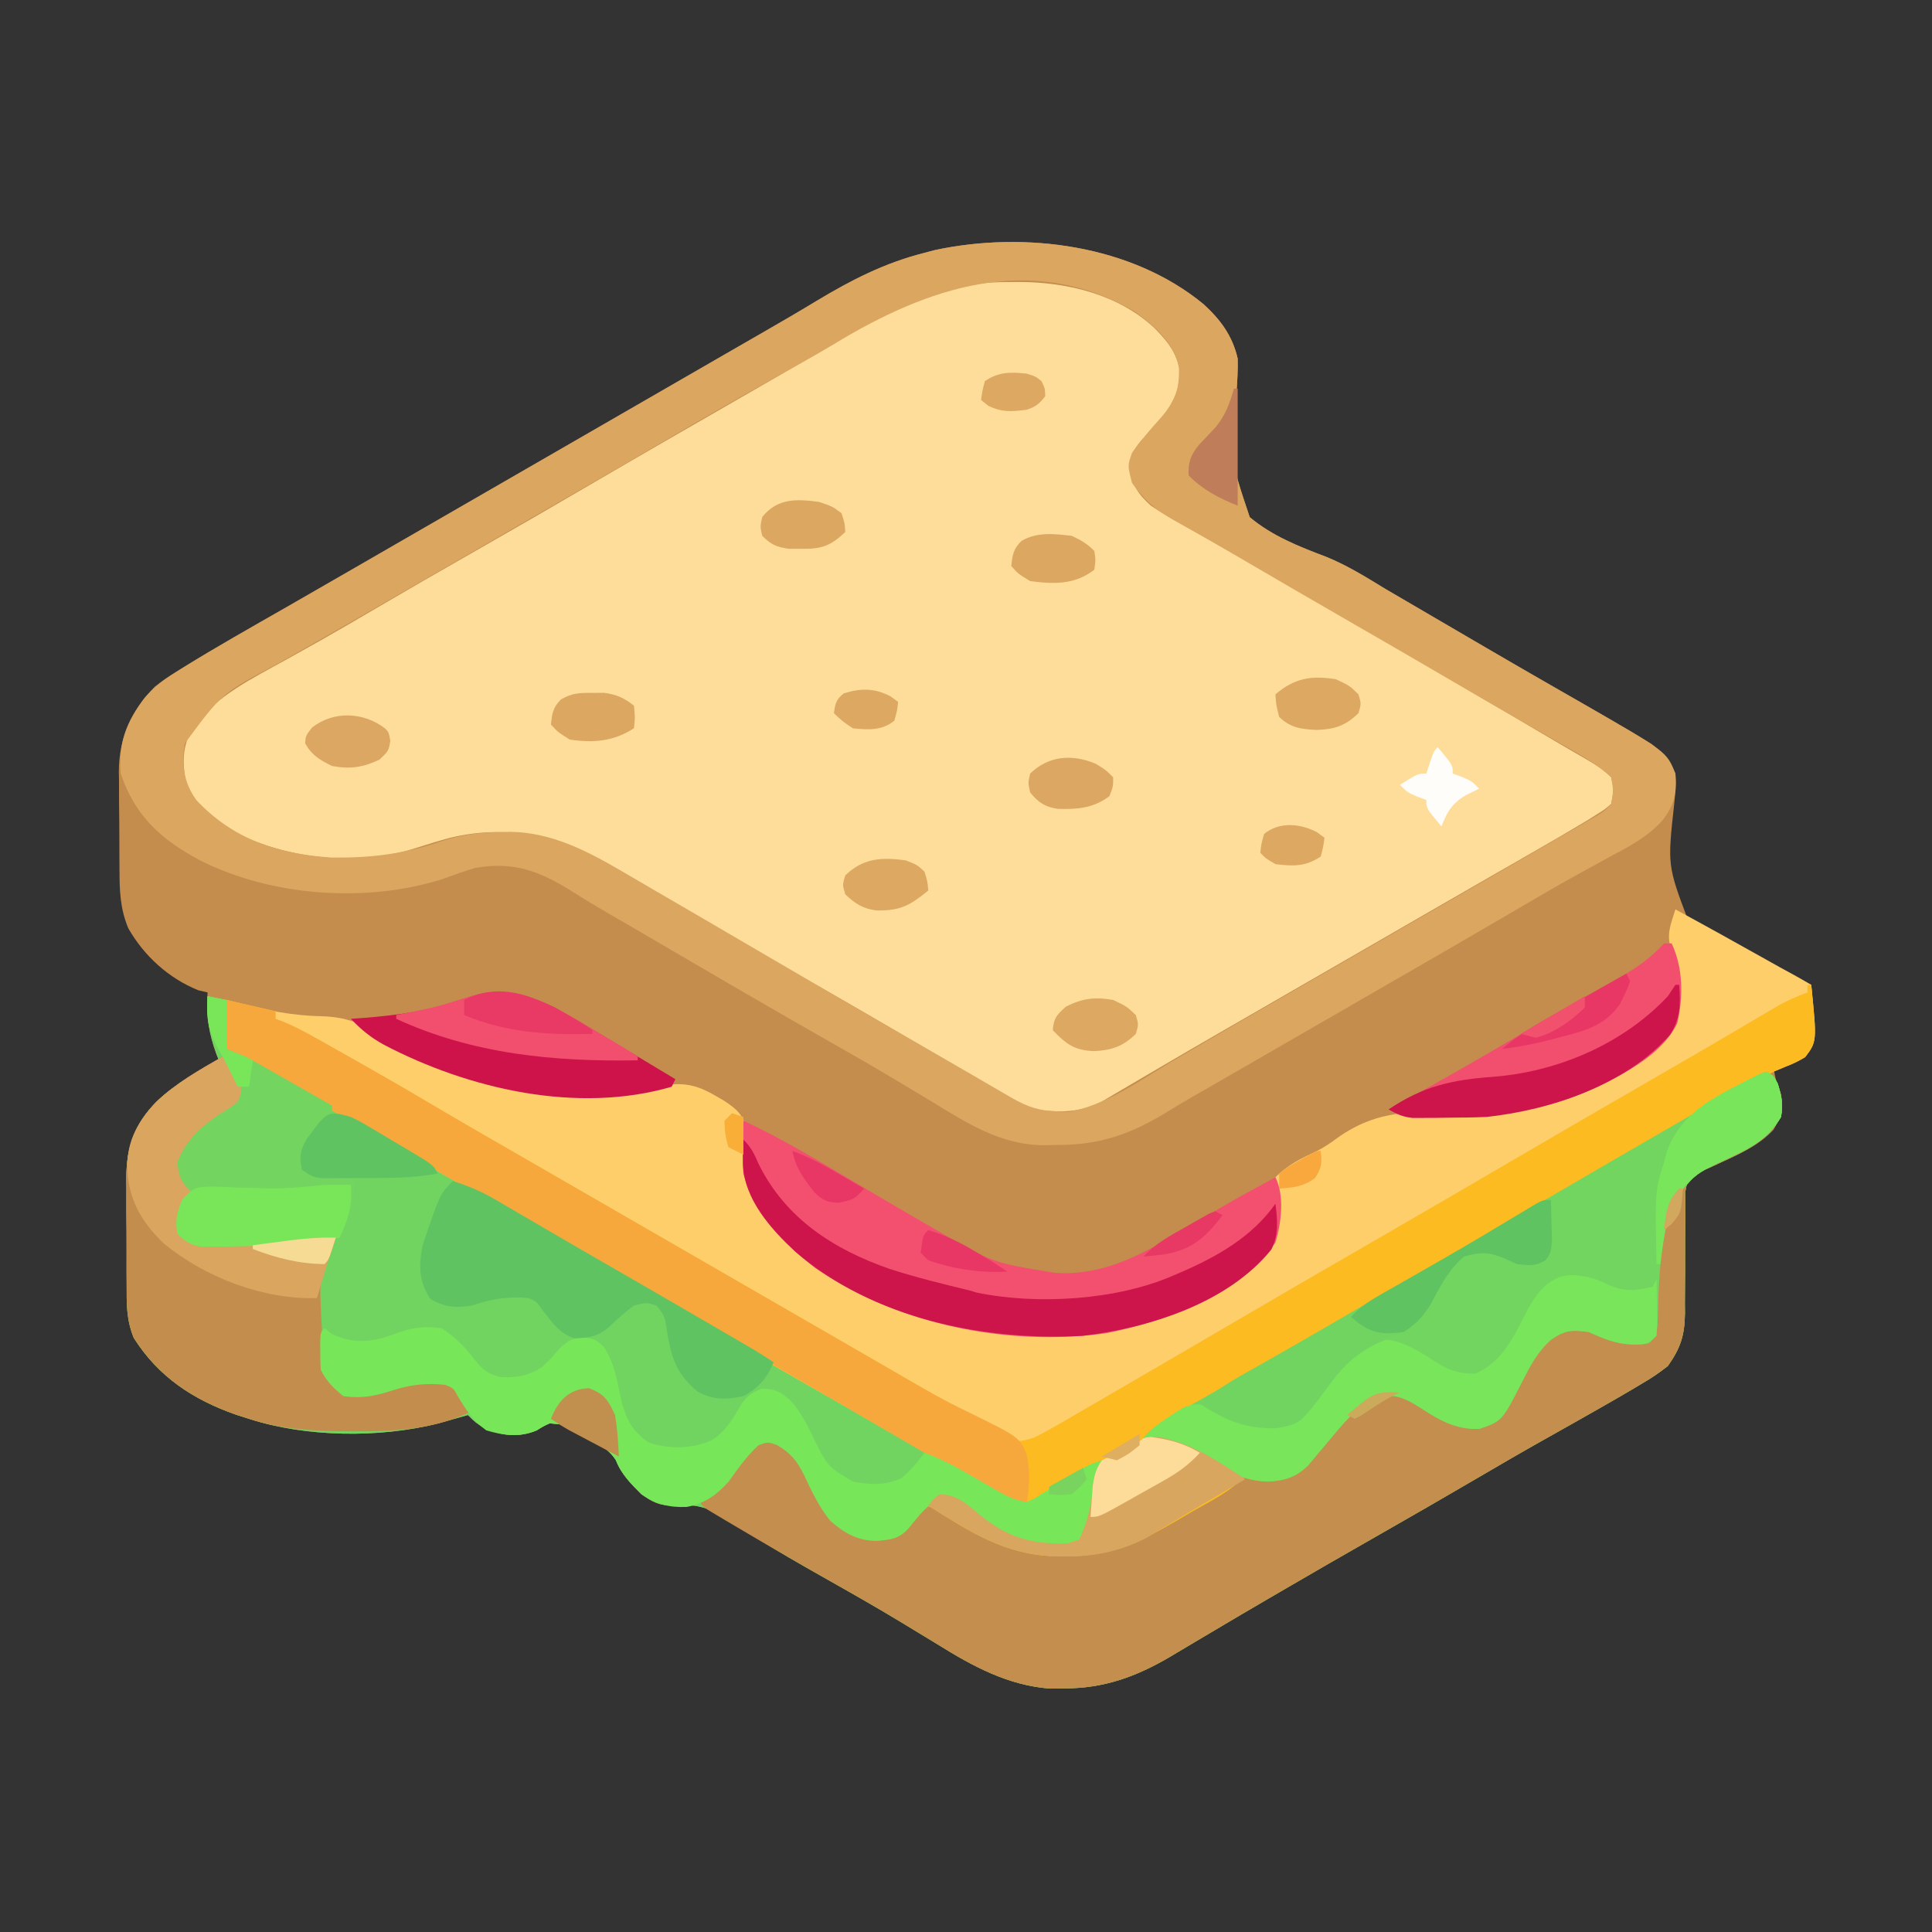
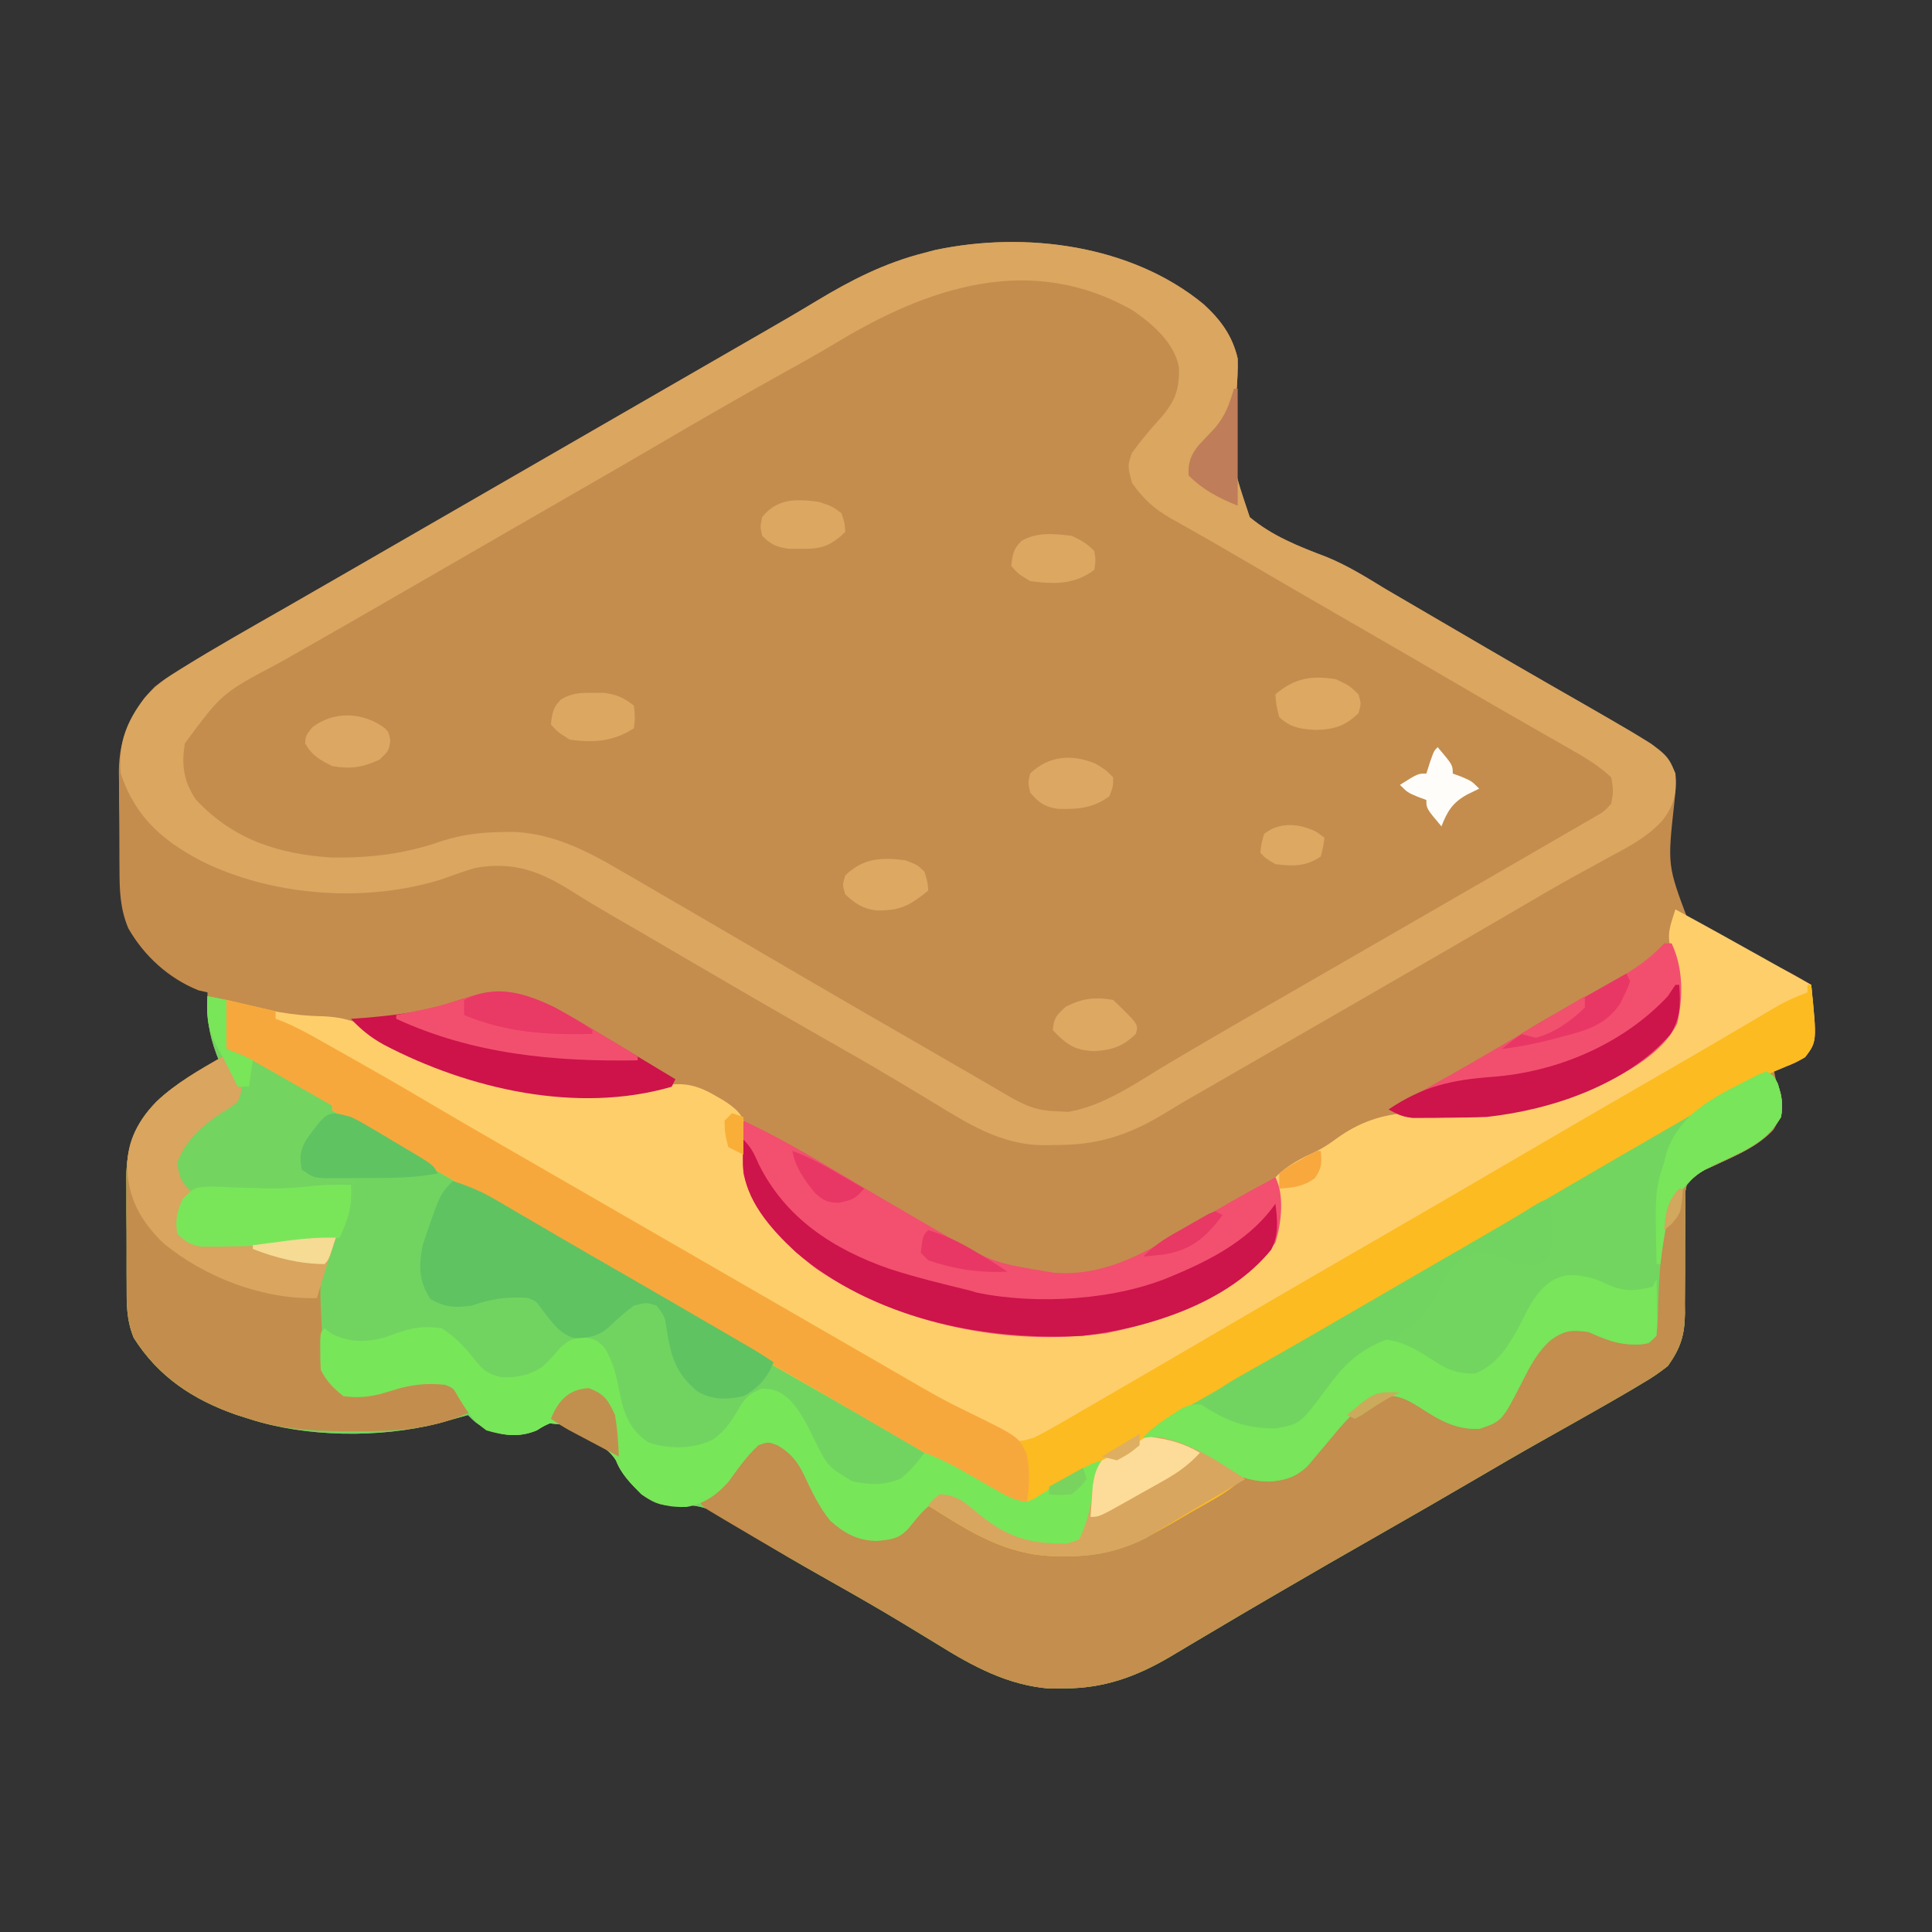
<svg xmlns="http://www.w3.org/2000/svg" version="1.1" width="512" height="512">
  <rect width="100%" height="100%" fill="#333333" stroke="none" />
  <path d="M0 0 C4.521 4.139 7.634 8.355 9.035 14.379 C9.125 17.354 8.936 20.294 8.73 23.262 C6.91 40.593 6.91 40.593 12.23 56.433 C18.207 61.444 25.235 64.19 32.468 66.934 C38.049 69.195 43.037 72.303 48.16 75.441 C50.142 76.605 52.126 77.764 54.113 78.918 C57.074 80.648 60.034 82.378 62.994 84.108 C65.966 85.845 68.938 87.581 71.91 89.316 C72.886 89.886 73.861 90.456 74.866 91.043 C80.213 94.163 85.569 97.266 90.938 100.348 C91.516 100.68 92.094 101.012 92.69 101.355 C95.473 102.954 98.257 104.55 101.044 106.142 C104.053 107.869 107.047 109.617 110.035 111.379 C111.046 111.968 112.057 112.557 113.099 113.165 C114.072 113.752 115.045 114.34 116.047 114.945 C116.911 115.462 117.776 115.978 118.667 116.51 C121.676 118.885 123.292 120.953 125.035 124.379 C125.135 127.193 125.047 129.553 124.73 132.312 C122.919 148.72 122.919 148.72 128.472 163.449 C134.646 168.372 141.509 171.374 148.871 174.14 C153.168 175.822 157.087 178.006 161.035 180.379 C162.257 195.777 162.257 195.777 159.324 199.621 C156.558 201.309 154.3 202.379 151.035 202.379 C151.691 205.989 151.691 205.989 153.035 209.379 C153.698 213.451 153.156 215.176 151.035 218.754 C147.11 223.031 141.878 225.231 136.686 227.626 C135.662 228.099 135.662 228.099 134.617 228.582 C134.001 228.857 133.384 229.132 132.749 229.415 C130.756 230.536 129.507 231.623 128.035 233.379 C127.594 235.278 127.594 235.278 127.666 237.372 C127.659 238.17 127.652 238.968 127.645 239.79 C127.655 241.079 127.655 241.079 127.664 242.395 C127.647 244.221 127.629 246.048 127.611 247.875 C127.601 250.75 127.598 253.624 127.599 256.499 C127.596 259.277 127.568 262.054 127.539 264.832 C127.547 265.683 127.555 266.535 127.564 267.412 C127.492 273.222 126.409 276.611 123.035 281.379 C120.75 283.169 118.708 284.576 116.223 286.004 C115.531 286.419 114.839 286.833 114.127 287.261 C111.776 288.658 109.409 290.022 107.035 291.379 C106.174 291.872 105.312 292.364 104.424 292.872 C99.653 295.59 94.868 298.284 90.078 300.969 C84.13 304.312 78.234 307.74 72.348 311.191 C63.609 316.311 54.835 321.365 46.035 326.379 C37.301 331.356 28.589 336.368 19.91 341.441 C18.95 342.001 17.99 342.56 17.001 343.136 C12.29 345.882 7.588 348.641 2.905 351.435 C1.155 352.477 -0.598 353.513 -2.353 354.547 C-4.567 355.852 -6.774 357.167 -8.975 358.494 C-17.915 363.74 -26.424 366.806 -36.84 366.816 C-38.692 366.845 -38.692 366.845 -40.582 366.875 C-51.762 366.073 -61.211 360.94 -70.527 355.129 C-72.287 354.054 -74.05 352.986 -75.813 351.917 C-77.027 351.181 -78.241 350.444 -79.453 349.705 C-86.604 345.356 -93.887 341.242 -101.175 337.129 C-107.131 333.766 -113.044 330.373 -118.82 326.707 C-119.718 326.143 -120.615 325.578 -121.539 324.997 C-123.172 323.961 -124.794 322.907 -126.4 321.831 C-131.347 318.703 -134.915 317.892 -140.772 318.307 C-144.237 318.421 -146.165 317.352 -148.965 315.379 C-151.657 312.7 -154.343 310.015 -155.707 306.426 C-157.653 303.26 -160.677 301.828 -163.84 300.066 C-164.778 299.509 -164.778 299.509 -165.734 298.939 C-169.297 296.885 -169.297 296.885 -173.301 296.582 C-175.01 297.367 -175.01 297.367 -176.715 298.441 C-181.471 300.423 -185.729 299.882 -190.34 298.004 C-192.965 296.379 -192.965 296.379 -194.965 294.379 C-195.689 294.584 -196.414 294.789 -197.16 295 C-198.127 295.269 -199.094 295.539 -200.09 295.816 C-201.517 296.217 -201.517 296.217 -202.973 296.625 C-218.408 300.514 -237.788 300.312 -252.965 295.379 C-254.632 294.851 -254.632 294.851 -256.332 294.312 C-267.791 290.303 -276.99 284.253 -283.516 273.924 C-285.473 269.136 -285.414 264.917 -285.398 259.793 C-285.404 258.777 -285.409 257.761 -285.414 256.715 C-285.421 254.572 -285.419 252.428 -285.411 250.285 C-285.402 247.021 -285.431 243.76 -285.463 240.496 C-285.465 238.408 -285.464 236.319 -285.461 234.23 C-285.472 233.263 -285.483 232.295 -285.495 231.297 C-285.413 223.268 -283.229 217.068 -277.465 211.316 C-272.598 206.661 -266.875 203.531 -260.965 200.379 C-261.181 199.834 -261.398 199.288 -261.621 198.727 C-263.728 193.019 -264.254 188.453 -263.965 182.379 C-264.769 182.193 -265.574 182.008 -266.402 181.816 C-274.249 178.65 -280.771 172.736 -284.965 165.379 C-287.166 160.101 -287.287 155.326 -287.301 149.703 C-287.307 148.779 -287.314 147.854 -287.321 146.901 C-287.331 144.951 -287.336 143 -287.335 141.049 C-287.34 138.086 -287.376 135.125 -287.414 132.162 C-287.42 130.259 -287.424 128.356 -287.426 126.453 C-287.44 125.578 -287.455 124.703 -287.469 123.801 C-287.404 114.812 -284.193 107.793 -277.965 101.379 C-275.328 99.352 -275.328 99.352 -272.277 97.441 C-271.69 97.074 -271.104 96.706 -270.499 96.327 C-261.52 90.772 -252.311 85.586 -243.148 80.345 C-237.077 76.874 -231.021 73.376 -224.965 69.879 C-222.798 68.629 -220.632 67.379 -218.465 66.129 C-217.392 65.51 -216.32 64.891 -215.215 64.254 C-153.465 28.629 -153.465 28.629 -150.213 26.753 C-148.052 25.506 -145.891 24.259 -143.73 23.013 C-138.227 19.837 -132.723 16.663 -127.219 13.488 C-126.109 12.848 -125 12.208 -123.857 11.548 C-121.654 10.279 -119.451 9.011 -117.247 7.745 C-112.35 4.929 -107.469 2.095 -102.637 -0.832 C-93.307 -6.453 -84.57 -10.924 -73.965 -13.621 C-72.586 -13.985 -72.586 -13.985 -71.18 -14.355 C-47.322 -19.436 -19.09 -15.75 0 0 Z " fill="#C48D4E" transform="translate(318.965,80.621)" />
-   <path d="M0 0 C0.886 -0.008 1.771 -0.015 2.684 -0.023 C15.444 0.014 29.017 3.304 38.5 12.25 C42.171 15.969 44.841 19.347 45.25 24.688 C44.736 31.796 39.832 36.87 35.125 41.812 C32.948 44.294 32.032 45.996 31.812 49.312 C32.616 53.914 34.107 56.206 37.5 59.25 C41.308 61.819 45.294 64.029 49.312 66.25 C50.481 66.908 51.648 67.566 52.814 68.227 C55.209 69.581 57.607 70.931 60.006 72.277 C65.208 75.205 70.352 78.229 75.5 81.25 C83.751 86.076 92.026 90.86 100.312 95.625 C111.693 102.174 122.997 108.846 134.281 115.559 C138.147 117.858 142.02 120.145 145.906 122.41 C147.103 123.109 147.103 123.109 148.324 123.821 C149.766 124.661 151.209 125.499 152.655 126.333 C155.203 127.819 157.404 129.154 159.5 131.25 C160.188 134.5 160.188 134.5 159.5 138.25 C157.884 139.685 157.884 139.685 155.703 141.051 C154.883 141.568 154.063 142.084 153.218 142.617 C148.365 145.533 143.48 148.382 138.562 151.188 C136.833 152.18 135.103 153.172 133.373 154.165 C131.591 155.188 129.807 156.209 128.024 157.23 C122.508 160.39 117.005 163.571 111.5 166.75 C109.333 168 107.167 169.25 105 170.5 C103.927 171.119 102.855 171.738 101.75 172.375 C92 178 92 178 88.75 179.875 C86.584 181.124 84.419 182.374 82.254 183.623 C76.814 186.762 71.373 189.9 65.93 193.035 C63.745 194.294 61.56 195.553 59.375 196.812 C57.784 197.729 57.784 197.729 56.16 198.665 C50.641 201.847 45.132 205.046 39.637 208.27 C38.533 208.917 37.429 209.564 36.292 210.23 C34.184 211.467 32.078 212.706 29.974 213.948 C29.035 214.499 28.096 215.049 27.129 215.617 C26.305 216.103 25.48 216.589 24.631 217.089 C18.878 220.223 12.861 220.121 6.5 219.25 C2.008 217.556 -1.997 215.211 -6.082 212.723 C-8.864 211.029 -11.667 209.373 -14.473 207.719 C-17.881 205.707 -21.287 203.693 -24.685 201.665 C-32.967 196.724 -41.305 191.892 -49.688 187.125 C-58.4 182.168 -67.095 177.182 -75.75 172.125 C-77.197 171.281 -77.197 171.281 -78.673 170.42 C-83.786 167.434 -88.886 164.43 -93.977 161.406 C-95.047 160.773 -96.118 160.141 -97.222 159.489 C-99.254 158.287 -101.284 157.08 -103.31 155.867 C-117.578 147.452 -131.949 143.277 -148.441 147.332 C-151.491 148.166 -154.501 149.097 -157.512 150.059 C-172.531 154.777 -189.776 153.087 -203.938 146.5 C-209.856 143.315 -214.44 139.653 -217.938 133.875 C-219.243 127.781 -219.437 123.108 -216.125 117.625 C-210.015 109.604 -200.558 104.973 -191.875 100.188 C-189.834 99.048 -187.793 97.908 -185.754 96.766 C-184.716 96.185 -183.679 95.604 -182.61 95.006 C-177.646 92.203 -172.729 89.322 -167.812 86.438 C-159.074 81.317 -150.3 76.264 -141.5 71.25 C-131.779 65.71 -122.091 60.116 -112.433 54.467 C-105.178 50.224 -97.906 46.01 -90.625 41.812 C-89.548 41.191 -88.47 40.57 -87.36 39.93 C-81.859 36.759 -76.356 33.592 -70.852 30.426 C-68.651 29.159 -66.45 27.892 -64.25 26.625 C-62.643 25.701 -62.643 25.701 -61.004 24.759 C-55.754 21.733 -50.524 18.678 -45.328 15.559 C-44.345 14.97 -43.362 14.381 -42.349 13.774 C-40.521 12.676 -38.697 11.572 -36.878 10.46 C-25.019 3.337 -13.824 -0.121 0 0 Z " fill="#FEDD9A" transform="translate(267.5,74.75)" />
  <path d="M0 0 C2.475 0.495 2.475 0.495 5 1 C5 5.29 5 9.58 5 14 C6.65 14.66 8.3 15.32 10 16 C11.574 16.821 13.132 17.671 14.676 18.547 C16.022 19.308 16.022 19.308 17.396 20.085 C18.358 20.635 19.321 21.184 20.312 21.75 C21.327 22.326 22.342 22.903 23.387 23.497 C32.578 28.73 41.712 34.06 50.84 39.402 C60.439 45.017 70.081 50.558 79.718 56.109 C85.147 59.237 90.573 62.369 96 65.5 C98.167 66.75 100.333 68 102.5 69.25 C167.5 106.75 167.5 106.75 170.755 108.628 C172.904 109.868 175.053 111.106 177.202 112.344 C182.288 115.275 187.37 118.212 192.439 121.172 C194.838 122.572 197.239 123.968 199.641 125.365 C201.338 126.353 203.032 127.348 204.727 128.342 C205.753 128.938 206.779 129.534 207.836 130.148 C209.19 130.94 209.19 130.94 210.572 131.748 C212.819 132.907 214.489 133.748 217 134 C219.038 133.249 219.038 133.249 221.004 131.945 C222.115 131.27 222.115 131.27 223.248 130.582 C224.012 130.101 224.776 129.62 225.562 129.125 C227.083 128.188 228.605 127.253 230.129 126.32 C230.8 125.9 231.471 125.48 232.162 125.047 C234 124 234 124 237 123 C236.574 125.544 236.135 128.085 235.688 130.625 C235.57 131.338 235.452 132.051 235.33 132.785 C234.526 137.281 233.451 141.066 231 145 C223.961 147.346 217.618 145.877 211 143 C208.141 141.342 205.685 139.651 203.289 137.375 C201.575 135.758 199.98 134.28 198 133 C194.654 132.956 194.654 132.956 192 134 C203.065 141.879 212.943 147.161 226.562 147.312 C227.406 147.342 228.25 147.371 229.119 147.4 C241.15 147.519 250.512 141.878 260.562 135.812 C262.689 134.548 264.815 133.284 266.941 132.02 C267.866 131.464 268.791 130.908 269.744 130.335 C271.137 129.511 272.553 128.724 274 128 C271.361 126.528 268.715 125.072 266.062 123.625 C265.327 123.213 264.592 122.8 263.834 122.375 C258.602 119.542 253.858 118.059 248 117 C250.415 114.322 253.011 112.696 256.137 110.918 C257.176 110.323 258.216 109.728 259.287 109.115 C260.97 108.161 260.97 108.161 262.688 107.188 C264.463 106.173 266.238 105.158 268.013 104.142 C269.226 103.448 270.44 102.754 271.654 102.061 C277.458 98.745 283.231 95.377 289 92 C297.317 87.138 305.652 82.309 314 77.5 C326.36 70.379 338.685 63.198 351 56 C364.618 48.04 378.251 40.107 391.921 32.237 C392.932 31.654 393.943 31.072 394.984 30.473 C395.969 29.908 396.953 29.344 397.967 28.762 C400.11 27.517 402.24 26.25 404.361 24.968 C405.985 23.992 405.985 23.992 407.641 22.996 C408.621 22.399 409.601 21.801 410.61 21.185 C411.399 20.794 412.188 20.403 413 20 C415 21 415 21 416.125 23.188 C417.162 26.52 417.555 28.529 417 32 C413.088 38.601 407.403 41.132 400.65 44.248 C399.627 44.721 399.627 44.721 398.582 45.203 C397.966 45.478 397.349 45.753 396.714 46.036 C394.721 47.157 393.472 48.244 392 50 C391.559 51.899 391.559 51.899 391.631 53.993 C391.624 54.791 391.617 55.589 391.61 56.411 C391.619 57.701 391.619 57.701 391.629 59.016 C391.612 60.842 391.594 62.669 391.576 64.496 C391.566 67.371 391.562 70.245 391.564 73.12 C391.561 75.898 391.533 78.675 391.504 81.453 C391.512 82.304 391.52 83.156 391.529 84.033 C391.457 89.843 390.373 93.232 387 98 C384.715 99.79 382.673 101.197 380.188 102.625 C379.496 103.04 378.804 103.455 378.092 103.882 C375.741 105.279 373.374 106.643 371 108 C370.138 108.493 369.277 108.985 368.389 109.493 C363.618 112.211 358.833 114.905 354.043 117.59 C348.094 120.933 342.199 124.362 336.312 127.812 C327.574 132.932 318.8 137.986 310 143 C301.266 147.977 292.554 152.989 283.875 158.062 C282.915 158.622 281.955 159.181 280.966 159.757 C276.255 162.503 271.553 165.262 266.87 168.056 C265.12 169.098 263.366 170.134 261.612 171.168 C259.398 172.473 257.191 173.789 254.99 175.115 C246.05 180.362 237.541 183.427 227.125 183.438 C225.89 183.457 224.655 183.476 223.383 183.496 C212.203 182.695 202.754 177.561 193.438 171.75 C191.678 170.676 189.915 169.607 188.152 168.538 C186.938 167.802 185.724 167.065 184.512 166.326 C177.361 161.977 170.078 157.863 162.79 153.75 C156.834 150.387 150.921 146.995 145.145 143.328 C144.247 142.764 143.35 142.2 142.426 141.618 C140.793 140.582 139.171 139.528 137.565 138.452 C132.618 135.324 129.05 134.513 123.193 134.928 C119.727 135.042 117.8 133.973 115 132 C112.308 129.321 109.622 126.636 108.258 123.047 C106.312 119.881 103.288 118.449 100.125 116.688 C99.5 116.316 98.875 115.944 98.23 115.561 C94.668 113.506 94.668 113.506 90.664 113.203 C88.955 113.988 88.955 113.988 87.25 115.062 C82.494 117.044 78.236 116.503 73.625 114.625 C71 113 71 113 69 111 C68.276 111.205 67.551 111.41 66.805 111.621 C65.838 111.891 64.871 112.16 63.875 112.438 C62.924 112.704 61.972 112.971 60.992 113.246 C45.557 117.135 26.177 116.933 11 112 C9.889 111.648 8.778 111.296 7.633 110.934 C-3.827 106.924 -13.025 100.874 -19.551 90.545 C-21.508 85.757 -21.449 81.538 -21.434 76.414 C-21.439 75.398 -21.444 74.383 -21.449 73.336 C-21.456 71.193 -21.455 69.049 -21.446 66.906 C-21.438 63.643 -21.466 60.381 -21.498 57.117 C-21.5 55.029 -21.499 52.94 -21.496 50.852 C-21.507 49.884 -21.519 48.916 -21.53 47.918 C-21.448 39.889 -19.264 33.689 -13.5 27.938 C-8.633 23.282 -2.91 20.152 3 17 C2.783 16.443 2.567 15.886 2.344 15.312 C0.386 9.948 -0.311 5.701 0 0 Z " fill="#72D460" transform="translate(55,264)" />
  <path d="M0 0 C8.1 4.392 16.152 8.865 24.188 13.375 C25.33 14.016 26.473 14.656 27.65 15.316 C30.434 16.877 33.217 18.438 36 20 C37.504 35.006 37.504 35.006 34.406 39.113 C31.688 40.691 28.914 41.82 26 43 C23.253 44.431 20.569 45.971 17.875 47.5 C16.302 48.37 14.729 49.24 13.156 50.109 C4.387 54.997 -4.252 60.112 -12.912 65.19 C-17.896 68.112 -22.885 71.025 -27.875 73.938 C-28.859 74.512 -29.844 75.087 -30.858 75.679 C-39.317 80.612 -47.799 85.504 -56.284 90.392 C-67.548 96.885 -78.776 103.439 -90 110 C-106.635 119.723 -123.302 129.387 -140 139 C-139.378 139.168 -138.756 139.336 -138.116 139.509 C-132.175 141.19 -126.835 143.323 -121.375 146.188 C-120.657 146.556 -119.939 146.924 -119.199 147.303 C-117.462 148.194 -115.731 149.096 -114 150 C-117.789 154.243 -122.966 156.665 -127.84 159.47 C-129.604 160.488 -131.359 161.519 -133.113 162.551 C-142.844 168.176 -150.578 171.578 -161.875 171.438 C-162.756 171.428 -163.638 171.418 -164.546 171.408 C-177.716 171.049 -187.15 164.852 -198 158 C-196.812 156.438 -196.812 156.438 -195 155 C-190.63 155.129 -188.289 157.092 -185.062 159.875 C-177.21 166.388 -171.025 168.323 -161 168 C-160.01 167.67 -159.02 167.34 -158 167 C-155.667 161.974 -154.62 157.488 -154.211 151.98 C-154 150 -154 150 -153 147 C-153.786 147.447 -153.786 147.447 -154.589 147.902 C-156.973 149.252 -159.362 150.595 -161.75 151.938 C-162.575 152.406 -163.4 152.875 -164.25 153.357 C-165.049 153.805 -165.848 154.253 -166.672 154.715 C-167.405 155.129 -168.138 155.542 -168.894 155.969 C-170.986 156.993 -172.69 157.693 -175 158 C-177.559 156.748 -179.851 155.449 -182.25 153.938 C-183.79 153 -185.33 152.064 -186.871 151.129 C-187.7 150.621 -188.529 150.113 -189.382 149.59 C-193.99 146.791 -198.653 144.087 -203.312 141.375 C-204.318 140.788 -205.323 140.202 -206.358 139.597 C-214.805 134.675 -223.292 129.823 -231.786 124.982 C-240.911 119.78 -250.001 114.52 -259.067 109.217 C-269.591 103.062 -280.154 96.976 -290.718 90.891 C-296.147 87.763 -301.573 84.631 -307 81.5 C-309.167 80.25 -311.333 79 -313.5 77.75 C-317.833 75.25 -322.167 72.75 -326.5 70.25 C-327.574 69.631 -328.647 69.011 -329.753 68.373 C-331.909 67.13 -334.064 65.886 -336.219 64.643 C-341.223 61.755 -346.228 58.868 -351.233 55.983 C-352.983 54.974 -354.734 53.964 -356.484 52.955 C-358.664 51.698 -360.844 50.442 -363.023 49.186 C-365.018 48.036 -367.008 46.879 -368.994 45.715 C-371.102 44.513 -373.239 43.362 -375.396 42.252 C-383.72 37.843 -383.72 37.843 -385.172 33.473 C-385.033 32.347 -384.893 31.222 -384.75 30.062 C-384.642 28.919 -384.533 27.776 -384.422 26.598 C-384.283 25.74 -384.143 24.883 -384 24 C-382.958 24.277 -381.917 24.554 -380.844 24.84 C-373.355 26.754 -366.369 28.197 -358.625 28.312 C-351.807 28.587 -348.017 30.196 -342.551 34.164 C-335.93 38.93 -328.24 41.371 -320.5 43.688 C-319.824 43.89 -319.149 44.093 -318.453 44.301 C-308.31 47.203 -298.606 48.325 -288.062 48.25 C-286.973 48.258 -285.883 48.265 -284.76 48.273 C-279.226 48.26 -274.148 47.904 -268.727 46.77 C-262.944 45.717 -259.341 46.471 -254.312 49.438 C-253.615 49.837 -252.917 50.237 -252.198 50.648 C-248.541 53.047 -247.2 54.338 -245.902 58.629 C-245.75 62.5 -245.75 62.5 -245.902 66.41 C-246.122 74.475 -241.192 81.161 -236 87 C-220.563 102.674 -195.881 111.172 -174 112 C-172.124 112.077 -172.124 112.077 -170.211 112.156 C-148.008 112.771 -126.499 106.457 -109.523 91.773 C-107.615 89.551 -106.779 87.834 -106 85 C-106.182 82.725 -106.415 80.454 -106.688 78.188 C-106.73 74.438 -106.73 74.438 -106 71 C-102.758 67.687 -99.055 65.912 -94.915 63.986 C-92.96 62.979 -91.288 61.828 -89.523 60.52 C-78.875 52.95 -69.187 53.419 -56.453 53.859 C-38.829 54.442 -22.206 48.268 -8 38 C-7.136 37.394 -6.273 36.788 -5.383 36.164 C-1.619 32.746 -0.17 29.605 0.363 24.562 C0.347 23.387 0.33 22.211 0.312 21 C0.309 19.824 0.305 18.649 0.301 17.438 C0.136 13.99 0.136 13.99 -1.074 10.836 C-2.46 6.592 -1.299 4.187 0 0 Z " fill="#FECE6B" transform="translate(444,241)" />
  <path d="M0 0 C2 1 2 1 3.125 3.188 C4.162 6.52 4.555 8.529 4 12 C0.088 18.601 -5.597 21.132 -12.35 24.248 C-13.032 24.563 -13.715 24.878 -14.418 25.203 C-15.034 25.478 -15.651 25.753 -16.286 26.036 C-18.279 27.157 -19.528 28.244 -21 30 C-21.441 31.899 -21.441 31.899 -21.369 33.993 C-21.376 34.791 -21.383 35.589 -21.39 36.411 C-21.381 37.701 -21.381 37.701 -21.371 39.016 C-21.388 40.842 -21.406 42.669 -21.424 44.496 C-21.434 47.371 -21.438 50.245 -21.436 53.12 C-21.439 55.898 -21.467 58.675 -21.496 61.453 C-21.488 62.304 -21.48 63.156 -21.471 64.033 C-21.543 69.843 -22.627 73.232 -26 78 C-28.285 79.79 -30.327 81.197 -32.812 82.625 C-33.504 83.04 -34.196 83.455 -34.908 83.882 C-37.259 85.279 -39.626 86.643 -42 88 C-42.862 88.493 -43.723 88.985 -44.611 89.493 C-49.382 92.211 -54.167 94.905 -58.957 97.59 C-64.906 100.933 -70.801 104.362 -76.688 107.812 C-85.426 112.932 -94.2 117.986 -103 123 C-111.734 127.977 -120.446 132.989 -129.125 138.062 C-130.085 138.622 -131.045 139.181 -132.034 139.757 C-136.745 142.503 -141.447 145.262 -146.13 148.056 C-147.88 149.098 -149.634 150.134 -151.388 151.168 C-153.602 152.473 -155.809 153.789 -158.01 155.115 C-166.95 160.362 -175.459 163.427 -185.875 163.438 C-187.11 163.457 -188.345 163.476 -189.617 163.496 C-200.797 162.695 -210.246 157.561 -219.562 151.75 C-221.322 150.676 -223.085 149.607 -224.848 148.538 C-226.062 147.802 -227.276 147.065 -228.488 146.326 C-234.479 142.682 -240.561 139.21 -246.662 135.756 C-255.718 130.626 -264.743 125.447 -273.688 120.125 C-274.525 119.631 -275.363 119.137 -276.226 118.628 C-276.981 118.176 -277.735 117.724 -278.512 117.258 C-279.166 116.867 -279.821 116.477 -280.495 116.075 C-282 115 -282 115 -283 113 C-281.989 112.526 -280.979 112.051 -279.938 111.562 C-275.725 109.191 -273.287 105.89 -270.48 102.023 C-269 100 -269 100 -267 98 C-263.653 97.936 -261.148 98.121 -258.418 100.211 C-255.091 103.81 -253.155 107.687 -251.125 112.125 C-248.819 116.916 -246.853 119.852 -242.082 122.297 C-237.529 123.835 -233.734 123.749 -229.25 121.812 C-226.735 119.786 -224.9 117.604 -223 115 C-220.119 115.61 -217.884 116.495 -215.355 117.996 C-214.678 118.39 -214.001 118.784 -213.303 119.189 C-211.903 120.015 -210.505 120.843 -209.107 121.674 C-201.581 126.039 -194.874 127.362 -186.25 127.375 C-185.005 127.412 -185.005 127.412 -183.734 127.449 C-171.799 127.504 -162.405 121.827 -152.438 115.812 C-150.311 114.548 -148.185 113.284 -146.059 112.02 C-145.134 111.464 -144.209 110.908 -143.256 110.335 C-141.863 109.511 -140.447 108.724 -139 108 C-141.639 106.528 -144.285 105.072 -146.938 103.625 C-147.673 103.213 -148.408 102.8 -149.166 102.375 C-154.398 99.542 -159.142 98.059 -165 97 C-162.585 94.322 -159.989 92.696 -156.863 90.918 C-155.824 90.323 -154.784 89.728 -153.713 89.115 C-152.03 88.161 -152.03 88.161 -150.312 87.188 C-148.537 86.173 -146.762 85.158 -144.987 84.142 C-143.774 83.448 -142.56 82.754 -141.346 82.061 C-135.542 78.745 -129.769 75.377 -124 72 C-115.683 67.138 -107.348 62.309 -99 57.5 C-86.64 50.379 -74.315 43.198 -62 36 C-48.382 28.04 -34.749 20.107 -21.079 12.237 C-20.068 11.654 -19.057 11.072 -18.016 10.473 C-16.539 9.626 -16.539 9.626 -15.033 8.762 C-12.89 7.517 -10.76 6.25 -8.639 4.968 C-7.015 3.992 -7.015 3.992 -5.359 2.996 C-4.379 2.399 -3.399 1.801 -2.39 1.185 C-1.207 0.599 -1.207 0.599 0 0 Z " fill="#C38E4E" transform="translate(468,284)" />
  <path d="M0 0 C4.521 4.139 7.634 8.355 9.035 14.379 C9.125 17.354 8.936 20.294 8.73 23.262 C6.91 40.593 6.91 40.593 12.23 56.433 C18.207 61.444 25.235 64.19 32.468 66.934 C38.049 69.195 43.037 72.303 48.16 75.441 C50.142 76.605 52.126 77.764 54.113 78.918 C57.074 80.648 60.034 82.378 62.994 84.108 C65.966 85.845 68.938 87.581 71.91 89.316 C72.886 89.886 73.861 90.456 74.866 91.043 C80.213 94.163 85.569 97.266 90.938 100.348 C91.516 100.68 92.094 101.012 92.69 101.355 C95.473 102.954 98.257 104.55 101.044 106.142 C122.717 118.583 122.717 118.583 125.035 124.379 C125.533 129.401 124.705 132.795 121.613 136.785 C117.65 141.178 112.833 143.691 107.66 146.441 C105.585 147.579 103.511 148.718 101.438 149.859 C100.375 150.44 99.313 151.02 98.218 151.619 C93.169 154.411 88.197 157.331 83.223 160.254 C71.617 167.05 59.971 173.775 48.317 180.488 C42.889 183.616 37.462 186.747 32.035 189.879 C25.958 193.385 19.881 196.892 13.802 200.396 C12.052 201.405 10.301 202.414 8.551 203.424 C6.371 204.681 4.192 205.937 2.012 207.193 C1.011 207.77 0.011 208.347 -1.02 208.941 C-2.492 209.786 -2.492 209.786 -3.995 210.648 C-6.023 211.83 -8.036 213.037 -10.036 214.266 C-19.811 220.214 -28.019 222.909 -39.465 222.816 C-40.338 222.836 -41.21 222.856 -42.109 222.877 C-53.802 222.868 -62.61 217.058 -72.34 211.129 C-74.737 209.685 -77.138 208.246 -79.539 206.809 C-80.457 206.258 -80.457 206.258 -81.394 205.695 C-87.925 201.785 -94.534 198.014 -101.152 194.254 C-113.811 187.054 -126.399 179.738 -138.965 172.379 C-141.053 171.156 -143.142 169.933 -145.23 168.711 C-146.782 167.803 -146.782 167.803 -148.365 166.876 C-151.391 165.11 -154.424 163.355 -157.457 161.602 C-160.86 159.629 -164.216 157.609 -167.535 155.5 C-175.94 150.252 -182.851 147.611 -192.965 149.379 C-195.943 150.245 -198.814 151.268 -201.719 152.355 C-221.948 158.733 -246.785 156.949 -265.715 147.504 C-276.021 142.052 -283.167 135.771 -286.965 124.379 C-287.654 116.38 -285.502 110.734 -280.676 104.352 C-278.186 101.461 -275.525 99.475 -272.277 97.441 C-271.69 97.074 -271.104 96.706 -270.499 96.327 C-261.52 90.772 -252.311 85.586 -243.148 80.345 C-237.077 76.874 -231.021 73.376 -224.965 69.879 C-222.798 68.629 -220.632 67.379 -218.465 66.129 C-217.392 65.51 -216.32 64.891 -215.215 64.254 C-153.465 28.629 -153.465 28.629 -150.213 26.753 C-148.052 25.506 -145.891 24.259 -143.73 23.013 C-138.227 19.837 -132.723 16.663 -127.219 13.488 C-126.109 12.848 -125 12.208 -123.857 11.548 C-121.654 10.279 -119.451 9.011 -117.247 7.745 C-112.35 4.929 -107.469 2.095 -102.637 -0.832 C-93.307 -6.453 -84.57 -10.924 -73.965 -13.621 C-72.586 -13.985 -72.586 -13.985 -71.18 -14.355 C-47.322 -19.436 -19.09 -15.75 0 0 Z M-97.772 10.468 C-102.936 13.559 -108.2 16.465 -113.465 19.379 C-123.679 25.063 -133.791 30.906 -143.875 36.816 C-150.181 40.511 -156.508 44.167 -162.84 47.816 C-163.92 48.439 -165 49.061 -166.113 49.703 C-168.303 50.965 -170.493 52.226 -172.683 53.488 C-178.111 56.616 -183.538 59.747 -188.965 62.879 C-191.131 64.129 -193.298 65.379 -195.465 66.629 C-196.537 67.248 -197.61 67.866 -198.715 68.504 C-208.465 74.129 -208.465 74.129 -211.719 76.006 C-213.873 77.249 -216.028 78.493 -218.182 79.739 C-223.187 82.631 -228.197 85.515 -233.223 88.37 C-234.983 89.37 -236.741 90.372 -238.498 91.375 C-240.688 92.624 -242.88 93.868 -245.076 95.105 C-260.184 103.103 -260.184 103.103 -269.965 116.379 C-270.935 122.018 -270.291 126.641 -266.965 131.379 C-257.115 141.84 -245.365 145.686 -231.152 146.633 C-220.875 146.791 -211.534 145.671 -201.84 142.254 C-196.444 140.531 -191.522 139.946 -185.902 139.879 C-185.195 139.861 -184.488 139.842 -183.759 139.824 C-172.9 139.945 -163.371 144.859 -154.215 150.254 C-152.742 151.104 -152.742 151.104 -151.24 151.971 C-148.142 153.763 -145.053 155.57 -141.965 157.379 C-139.972 158.537 -137.978 159.695 -135.984 160.852 C-130.974 163.763 -125.972 166.688 -120.972 169.617 C-116.014 172.522 -111.052 175.42 -106.09 178.316 C-104.618 179.175 -104.618 179.175 -103.117 180.052 C-93.482 185.67 -83.821 191.242 -74.156 196.809 C-70.181 199.099 -66.209 201.395 -62.242 203.699 C-61.367 204.208 -60.491 204.716 -59.589 205.24 C-57.975 206.177 -56.362 207.116 -54.749 208.055 C-54.039 208.468 -53.329 208.88 -52.598 209.305 C-51.683 209.837 -51.683 209.837 -50.75 210.38 C-46.628 212.686 -43.768 213.738 -38.965 213.879 C-37.934 213.93 -36.902 213.982 -35.84 214.035 C-26.124 212.39 -17.223 205.912 -8.84 200.941 C-6.731 199.701 -4.621 198.462 -2.512 197.223 C-1.433 196.588 -0.355 195.954 0.756 195.301 C6.125 192.154 11.517 189.047 16.91 185.941 C17.989 185.32 19.068 184.698 20.18 184.057 C22.371 182.794 24.562 181.532 26.753 180.27 C32.182 177.142 37.608 174.01 43.035 170.879 C49.557 167.115 56.08 163.352 62.605 159.594 C69.085 155.861 75.561 152.121 82.035 148.379 C83.17 147.723 84.306 147.068 85.476 146.393 C88.831 144.454 92.183 142.511 95.535 140.566 C96.563 139.973 97.59 139.38 98.649 138.769 C99.591 138.222 100.533 137.674 101.504 137.109 C102.748 136.389 102.748 136.389 104.018 135.653 C106.153 134.408 106.153 134.408 108.035 132.379 C108.619 128.964 108.619 128.964 108.035 125.379 C104.881 122.464 101.424 120.318 97.703 118.199 C96.67 117.608 95.637 117.016 94.572 116.406 C93.467 115.778 92.362 115.151 91.223 114.504 C89.46 113.497 87.699 112.488 85.938 111.478 C84.735 110.79 83.532 110.101 82.329 109.414 C76.544 106.104 70.788 102.746 65.035 99.379 C56.718 94.517 48.383 89.688 40.035 84.879 C29.527 78.825 19.037 72.742 8.574 66.609 C5.043 64.542 1.498 62.502 -2.066 60.492 C-2.847 60.047 -3.627 59.602 -4.431 59.144 C-5.85 58.336 -7.274 57.537 -8.703 56.749 C-13.14 54.204 -15.982 51.56 -18.965 47.379 C-20.16 42.757 -20.16 42.757 -18.965 39.379 C-16.607 36.085 -14.077 33.099 -11.348 30.113 C-7.519 25.719 -6.376 22.525 -6.527 16.75 C-7.727 10.248 -13.361 5.42 -18.559 1.762 C-45.782 -13.883 -73.214 -4.469 -97.772 10.468 Z " fill="#DAA660" transform="translate(318.965,80.621)" />
  <path d="M0 0 C0.33 0 0.66 0 1 0 C2.504 15.006 2.504 15.006 -0.594 19.113 C-3.312 20.691 -6.086 21.82 -9 23 C-11.747 24.431 -14.431 25.971 -17.125 27.5 C-18.698 28.37 -20.271 29.24 -21.844 30.109 C-30.613 34.997 -39.252 40.112 -47.912 45.19 C-52.896 48.112 -57.885 51.025 -62.875 53.938 C-63.859 54.512 -64.844 55.087 -65.858 55.679 C-74.317 60.612 -82.799 65.504 -91.284 70.392 C-102.548 76.885 -113.776 83.439 -125 90 C-141.635 99.723 -158.302 109.387 -175 119 C-174.378 119.168 -173.756 119.336 -173.116 119.509 C-167.175 121.19 -161.835 123.323 -156.375 126.188 C-155.298 126.74 -155.298 126.74 -154.199 127.303 C-152.462 128.194 -150.731 129.096 -149 130 C-152.789 134.243 -157.966 136.665 -162.84 139.47 C-164.604 140.488 -166.359 141.519 -168.113 142.551 C-177.844 148.176 -185.578 151.578 -196.875 151.438 C-197.756 151.428 -198.638 151.418 -199.546 151.408 C-212.716 151.049 -222.15 144.852 -233 138 C-231.812 136.438 -231.812 136.438 -230 135 C-225.63 135.129 -223.289 137.092 -220.062 139.875 C-212.21 146.388 -206.025 148.323 -196 148 C-195.01 147.67 -194.02 147.34 -193 147 C-190.667 141.974 -189.62 137.488 -189.211 131.98 C-189 130 -189 130 -188 127 C-188.524 127.298 -189.049 127.595 -189.589 127.902 C-191.973 129.252 -194.362 130.595 -196.75 131.938 C-197.575 132.406 -198.4 132.875 -199.25 133.357 C-200.049 133.805 -200.848 134.253 -201.672 134.715 C-202.405 135.129 -203.138 135.542 -203.894 135.969 C-205.986 136.993 -207.69 137.693 -210 138 C-212.559 136.748 -214.851 135.449 -217.25 133.938 C-218.79 133 -220.33 132.064 -221.871 131.129 C-222.7 130.621 -223.529 130.113 -224.382 129.59 C-228.99 126.791 -233.653 124.087 -238.312 121.375 C-239.318 120.788 -240.323 120.202 -241.358 119.597 C-249.805 114.675 -258.292 109.823 -266.786 104.982 C-275.911 99.78 -285.001 94.52 -294.067 89.217 C-304.591 83.062 -315.154 76.976 -325.718 70.891 C-331.147 67.763 -336.573 64.631 -342 61.5 C-344.167 60.25 -346.333 59 -348.5 57.75 C-352.833 55.25 -357.167 52.75 -361.5 50.25 C-362.574 49.631 -363.647 49.011 -364.753 48.373 C-366.909 47.13 -369.064 45.886 -371.219 44.643 C-376.223 41.755 -381.228 38.868 -386.233 35.983 C-387.983 34.974 -389.734 33.964 -391.484 32.955 C-393.664 31.698 -395.844 30.442 -398.023 29.186 C-400.018 28.036 -402.008 26.879 -403.994 25.715 C-406.102 24.513 -408.239 23.362 -410.396 22.252 C-418.72 17.843 -418.72 17.843 -420.172 13.473 C-419.781 10.315 -419.391 7.158 -419 4 C-414.71 4.99 -410.42 5.98 -406 7 C-406 7.66 -406 8.32 -406 9 C-405.286 9.27 -404.571 9.54 -403.835 9.818 C-400.971 11.012 -398.345 12.388 -395.641 13.906 C-394.617 14.48 -393.592 15.053 -392.537 15.644 C-390.91 16.563 -390.91 16.563 -389.25 17.5 C-388.123 18.134 -386.997 18.767 -385.836 19.42 C-379.045 23.25 -372.29 27.133 -365.585 31.111 C-359.273 34.853 -352.921 38.524 -346.562 42.188 C-345.455 42.826 -344.348 43.464 -343.207 44.121 C-340.937 45.429 -338.666 46.737 -336.395 48.044 C-330.928 51.193 -325.464 54.347 -320 57.5 C-317.833 58.75 -315.667 60 -313.5 61.25 C-294 72.5 -294 72.5 -274.5 83.75 C-273.427 84.369 -272.354 84.988 -271.248 85.626 C-269.087 86.873 -266.926 88.119 -264.765 89.366 C-259.262 92.541 -253.758 95.716 -248.254 98.891 C-247.144 99.531 -246.033 100.172 -244.889 100.832 C-242.695 102.097 -240.5 103.36 -238.304 104.621 C-233.28 107.509 -228.278 110.421 -223.32 113.422 C-222.448 113.944 -221.576 114.467 -220.677 115.005 C-219.068 115.971 -217.465 116.949 -215.871 117.94 C-215.165 118.362 -214.458 118.784 -213.73 119.219 C-213.126 119.589 -212.522 119.96 -211.899 120.342 C-209.218 121.271 -207.702 120.828 -205 120 C-203.041 119.034 -201.12 117.989 -199.23 116.895 C-198.107 116.248 -196.983 115.601 -195.825 114.935 C-194.613 114.228 -193.4 113.52 -192.188 112.812 C-190.927 112.084 -189.666 111.355 -188.405 110.627 C-185.204 108.777 -182.007 106.919 -178.813 105.056 C-176.097 103.474 -173.378 101.895 -170.66 100.316 C-165.745 97.456 -160.835 94.587 -155.927 91.713 C-141.55 83.297 -127.15 74.924 -112.716 66.608 C-101.452 60.115 -90.224 53.561 -79 47 C-65.608 39.173 -52.202 31.371 -38.758 23.634 C-33.225 20.448 -27.704 17.246 -22.199 14.012 C-21.105 13.37 -20.012 12.728 -18.885 12.066 C-16.805 10.844 -14.727 9.619 -12.65 8.391 C-11.718 7.843 -10.785 7.295 -9.824 6.73 C-9.01 6.25 -8.197 5.769 -7.358 5.274 C-4.96 3.979 -2.548 2.961 0 2 C0 1.34 0 0.68 0 0 Z " fill="#FCBB20" transform="translate(479,261)" />
  <path d="M0 0 C2 1 2 1 3.125 3.188 C4.162 6.52 4.555 8.529 4 12 C0.485 17.931 -3.896 20.106 -9.938 22.938 C-19.034 27.181 -19.034 27.181 -25 35 C-27.866 44.397 -28.388 54.105 -28.623 63.88 C-28.797 69.797 -28.797 69.797 -31 72 C-37.082 72.954 -41.448 71.467 -47 69 C-51.422 68.379 -53.231 68.468 -56.93 71.027 C-60.502 74.151 -62.44 77.876 -64.562 82.062 C-69.938 92.611 -69.938 92.611 -75.965 94.672 C-82.283 94.922 -86.805 92.212 -91.951 88.847 C-95.82 86.376 -98.416 85.429 -103 86 C-108.56 88.839 -112.083 93.282 -116 98 C-117.223 99.464 -118.452 100.922 -119.688 102.375 C-120.498 103.346 -120.498 103.346 -121.324 104.336 C-124.417 107.408 -127.447 108.371 -131.75 108.625 C-138.076 108.549 -142.629 106.009 -148.06 103.075 C-153.533 100.13 -158.89 98.243 -165 97 C-162.585 94.322 -159.989 92.696 -156.863 90.918 C-155.824 90.323 -154.784 89.728 -153.713 89.115 C-152.03 88.161 -152.03 88.161 -150.312 87.188 C-148.537 86.173 -146.762 85.158 -144.987 84.142 C-143.774 83.448 -142.56 82.754 -141.346 82.061 C-135.542 78.745 -129.769 75.377 -124 72 C-115.683 67.138 -107.348 62.309 -99 57.5 C-86.64 50.379 -74.315 43.198 -62 36 C-48.382 28.04 -34.749 20.107 -21.079 12.237 C-20.068 11.654 -19.057 11.072 -18.016 10.473 C-16.539 9.626 -16.539 9.626 -15.033 8.762 C-12.89 7.517 -10.76 6.25 -8.639 4.968 C-7.557 4.317 -6.474 3.667 -5.359 2.996 C-4.379 2.399 -3.399 1.801 -2.39 1.185 C-1.601 0.794 -0.812 0.403 0 0 Z " fill="#72D560" transform="translate(468,284)" />
  <path d="M0 0 C4.29 0.99 8.58 1.98 13 3 C13 3.66 13 4.32 13 5 C13.714 5.27 14.429 5.54 15.165 5.818 C18.029 7.012 20.655 8.388 23.359 9.906 C24.383 10.48 25.408 11.053 26.463 11.644 C28.09 12.563 28.09 12.563 29.75 13.5 C30.877 14.134 32.003 14.767 33.164 15.42 C39.955 19.25 46.71 23.133 53.415 27.111 C59.727 30.853 66.079 34.524 72.438 38.188 C73.545 38.826 74.652 39.464 75.793 40.121 C78.063 41.429 80.334 42.737 82.605 44.044 C88.072 47.193 93.536 50.347 99 53.5 C101.167 54.75 103.333 56 105.5 57.25 C144.5 79.75 144.5 79.75 147.751 81.626 C149.914 82.873 152.076 84.121 154.239 85.368 C159.719 88.529 165.198 91.691 170.676 94.855 C171.776 95.49 172.876 96.124 174.01 96.777 C176.193 98.04 178.372 99.31 180.547 100.588 C185.709 103.608 190.868 106.468 196.266 109.047 C209.94 115.755 209.94 115.755 211.979 120.073 C213.123 124.821 212.807 129.221 212 134 C208.769 133.346 206.28 132.18 203.422 130.551 C202.521 130.04 201.62 129.529 200.692 129.002 C199.721 128.445 198.75 127.887 197.75 127.312 C196.731 126.732 195.712 126.151 194.661 125.552 C185.459 120.295 176.307 114.951 167.16 109.598 C157.561 103.983 147.919 98.442 138.282 92.891 C132.853 89.763 127.427 86.631 122 83.5 C119.833 82.25 117.667 81 115.5 79.75 C93.833 67.25 72.167 54.75 50.5 42.25 C49.426 41.63 48.352 41.011 47.245 40.372 C45.095 39.132 42.946 37.892 40.796 36.651 C35.727 33.726 30.657 30.802 25.587 27.88 C23.196 26.502 20.805 25.124 18.414 23.745 C16.73 22.775 15.046 21.804 13.361 20.834 C12.338 20.244 11.316 19.654 10.262 19.047 C9.364 18.53 8.467 18.012 7.542 17.479 C6.284 16.747 6.284 16.747 5 16 C4.077 15.507 3.153 15.014 2.202 14.506 C1.475 14.009 0.749 13.512 0 13 C-0.686 8.593 -0.222 4.482 0 0 Z " fill="#F7A83D" transform="translate(60,265)" />
  <path d="M0 0 C2.634 2.496 3.967 4.469 5 8 C4.84 9.961 4.84 9.961 4 12 C1.926 13.605 1.926 13.605 -0.688 15.188 C-5.702 18.538 -9.765 22.276 -12 28 C-11.637 31.747 -10.916 33.591 -8 36 C-8.742 37.052 -8.742 37.052 -9.5 38.125 C-11.22 41.421 -11.489 43.334 -11 47 C-7.83 49.113 -7.078 49.249 -3.457 49.23 C-2.555 49.229 -1.653 49.228 -0.723 49.227 C0.718 49.207 0.718 49.207 2.188 49.188 C3.166 49.181 4.145 49.175 5.153 49.168 C13.46 49.081 21.719 48.664 30 48 C28.166 53.634 28.166 53.634 26.933 56.357 C25.886 59.322 25.823 61.466 25.953 64.598 C25.996 65.646 26.038 66.695 26.082 67.775 C26.137 68.86 26.193 69.945 26.25 71.062 C26.31 72.695 26.31 72.695 26.371 74.361 C26.497 80.999 26.497 80.999 29 87 C32.759 89.506 35.649 89.509 40 89 C41.657 88.539 43.303 88.037 44.938 87.5 C49.68 85.975 54.039 85.108 59 86 C62.553 88.117 64.487 90.15 66 94 C56.029 98.874 45.643 99.366 34.688 99.312 C33.496 99.308 32.304 99.303 31.076 99.298 C22.661 99.185 15.049 98.617 7 96 C5.889 95.648 4.778 95.296 3.633 94.934 C-7.827 90.924 -17.025 84.874 -23.551 74.545 C-25.508 69.757 -25.449 65.538 -25.434 60.414 C-25.439 59.398 -25.444 58.383 -25.449 57.336 C-25.456 55.193 -25.455 53.049 -25.446 50.906 C-25.438 47.643 -25.466 44.381 -25.498 41.117 C-25.5 39.029 -25.499 36.94 -25.496 34.852 C-25.507 33.884 -25.519 32.916 -25.53 31.918 C-25.449 23.938 -23.295 17.72 -17.562 12 C-12.362 7.026 -6.213 3.561 0 0 Z " fill="#C38E4D" transform="translate(59,280)" />
  <path d="M0 0 C8.642 3.993 16.76 8.741 24.929 13.608 C32.507 18.123 40.115 22.582 47.75 27 C49.355 27.934 49.355 27.934 50.993 28.886 C65.838 37.592 65.838 37.592 82.5 40.312 C83.24 40.342 83.98 40.371 84.742 40.4 C96.903 40.535 106.914 34.723 117.062 28.625 C119.261 27.324 121.46 26.025 123.66 24.727 C125.238 23.791 125.238 23.791 126.848 22.837 C131.509 20.12 136.244 17.546 141 15 C143.475 19.95 142.551 27.176 141 32.312 C130.721 46.125 112.468 53.075 96.125 56.312 C70.034 59.935 40.8 54.013 19 39 C10.573 32.427 2.753 24.607 0 14 C-0.195 10.352 -0.195 10.352 -0.125 6.625 C-0.107 5.38 -0.089 4.135 -0.07 2.852 C-0.047 1.911 -0.024 0.97 0 0 Z " fill="#F2506E" transform="translate(197,297)" />
  <path d="M0 0 C0.639 0.495 1.279 0.99 1.938 1.5 C6.687 3.826 11.233 3.818 16.301 2.32 C17.047 2.05 17.794 1.779 18.562 1.5 C23.087 -0.129 26.184 -0.699 31 0 C34.763 2.304 37.444 5.281 40.125 8.75 C42.361 11.433 43.598 12.227 47 13 C51.178 13.068 54.159 12.548 57.688 10.25 C60.083 7.985 60.083 7.985 62.375 5.25 C65 3 65 3 68.562 2.375 C72 3 72 3 74.09 5.039 C76.746 9.156 77.482 13.399 78.422 18.117 C79.601 23.506 81.266 27.163 85.918 30.289 C91.187 32.088 97.771 32.027 102.812 29.562 C106.422 27.17 108.412 23.72 110.543 20.023 C112.185 17.743 113.382 16.957 116 16 C119.454 16.089 120.789 16.818 123.422 19.086 C126.344 22.389 127.955 25.611 129.812 29.562 C133.351 36.649 133.351 36.649 139.988 40.625 C144.593 41.483 148.316 41.727 152.75 39.812 C155.265 37.786 157.1 35.604 159 33 C164.864 35.073 170.117 38.376 175.494 41.455 C176.271 41.894 177.047 42.333 177.848 42.785 C178.549 43.186 179.25 43.587 179.973 44 C182.058 45.029 183.687 45.729 186 46 C188.038 45.249 188.038 45.249 190.004 43.945 C190.744 43.495 191.485 43.046 192.248 42.582 C193.394 41.861 193.394 41.861 194.562 41.125 C196.083 40.188 197.605 39.253 199.129 38.32 C199.8 37.9 200.471 37.48 201.162 37.047 C203 36 203 36 206 35 C205.574 37.544 205.135 40.085 204.688 42.625 C204.57 43.338 204.452 44.051 204.33 44.785 C203.526 49.281 202.451 53.066 200 57 C192.961 59.346 186.618 57.877 180 55 C177.141 53.342 174.685 51.651 172.289 49.375 C168.708 45.949 168.708 45.949 164.062 44.562 C159.914 46.51 157.672 49.428 154.832 52.969 C152.196 55.891 150.192 55.98 146.312 56.375 C141.245 56.282 137.746 54.327 134 51 C130.994 47.261 129.027 43.07 127 38.75 C125.259 35.198 123.486 33.041 120 31 C117.545 30.083 117.545 30.083 115 31 C111.909 33.867 109.519 37.28 107.062 40.688 C103.952 44.175 100.596 46.548 95.98 47.352 C91.229 47.551 87.906 46.632 84 44 C81.304 41.33 78.62 38.632 77.258 35.047 C75.312 31.881 72.288 30.449 69.125 28.688 C68.187 28.13 68.187 28.13 67.23 27.561 C63.668 25.506 63.668 25.506 59.664 25.203 C57.955 25.988 57.955 25.988 56.25 27.062 C51.733 28.945 47.423 28.427 42.875 27.062 C39.329 24.518 37.529 21.668 35.297 17.961 C34.145 15.864 34.145 15.864 32 15 C27.026 14.443 22.683 14.945 17.938 16.5 C13.3 17.998 9.867 18.66 5 18 C2.309 15.824 0.545 14.089 -1 11 C-1.095 9.315 -1.13 7.626 -1.125 5.938 C-1.128 5.039 -1.13 4.141 -1.133 3.215 C-1 1 -1 1 0 0 Z " fill="#78E659" transform="translate(86,352)" />
  <path d="M0 0 C1.156 0.184 1.156 0.184 2.336 0.371 C4.562 0.938 4.562 0.938 8.125 2.562 C12.593 4.35 14.909 3.981 19.562 2.938 C19.892 2.277 20.223 1.617 20.562 0.938 C20.616 3.396 20.656 5.854 20.688 8.312 C20.704 9.011 20.721 9.71 20.738 10.43 C20.756 12.266 20.666 14.104 20.562 15.938 C18.189 18.311 17.613 18.233 14.375 18.25 C9.866 18.171 6.682 16.768 2.562 14.938 C-1.86 14.317 -3.669 14.406 -7.367 16.965 C-10.94 20.089 -12.878 23.813 -15 28 C-20.375 38.548 -20.375 38.548 -26.402 40.609 C-32.721 40.86 -37.243 38.15 -42.388 34.784 C-46.257 32.313 -48.854 31.366 -53.438 31.938 C-58.998 34.777 -62.52 39.22 -66.438 43.938 C-67.66 45.401 -68.889 46.86 -70.125 48.312 C-70.935 49.283 -70.935 49.283 -71.762 50.273 C-74.855 53.345 -77.884 54.309 -82.188 54.562 C-88.514 54.486 -93.066 51.947 -98.497 49.012 C-103.97 46.068 -109.328 44.18 -115.438 42.938 C-113.068 40.367 -110.522 38.541 -107.562 36.688 C-106.298 35.875 -106.298 35.875 -105.008 35.047 C-101.911 33.71 -100.6 33.883 -97.438 34.938 C-96.228 35.585 -95.039 36.273 -93.875 37 C-88.691 39.685 -83.137 39.971 -77.438 38.938 C-71.559 35.843 -68.424 31.341 -64.67 26.07 C-61.398 21.67 -58.474 19.203 -53.438 16.938 C-47.154 16.489 -41.878 20.377 -36.793 23.594 C-33.614 25.407 -31.091 26.009 -27.438 25.938 C-20.208 22.911 -17.009 15.652 -13.613 9.021 C-10.669 3.597 -6.629 -1.058 0 0 Z " fill="#78E55A" transform="translate(418.438,338.062)" />
  <path d="M0 0 C4.109 1.258 7.654 2.78 11.359 4.949 C12.889 5.839 12.889 5.839 14.45 6.746 C15.539 7.387 16.628 8.028 17.75 8.688 C18.906 9.362 20.062 10.036 21.218 10.709 C23.62 12.107 26.02 13.508 28.419 14.911 C33.972 18.155 39.551 21.355 45.125 24.562 C53.907 29.626 62.678 34.71 71.438 39.812 C72.966 40.702 72.966 40.702 74.526 41.61 C75.465 42.157 76.404 42.705 77.371 43.27 C78.195 43.75 79.02 44.231 79.869 44.726 C81.61 45.767 83.312 46.875 85 48 C83.49 52.077 80.823 54.998 77 57 C72.651 57.967 68.806 58.03 64.871 55.785 C58.848 50.844 57.705 46.075 56.562 38.559 C56.113 35.776 56.113 35.776 54 33 C51.261 32.161 51.261 32.161 48 33 C45.742 34.65 43.752 36.436 41.734 38.371 C38.862 41.069 36.185 41.622 32.234 41.629 C28.224 40.5 26.158 37.241 23.664 34.066 C22.162 31.907 22.162 31.907 20 31 C14.489 30.526 10.226 31.221 5 33 C0.764 33.664 -2.242 33.458 -6 31.188 C-9.042 26.339 -9.065 22.573 -8 17 C-3.416 3.416 -3.416 3.416 0 0 Z " fill="#5FC362" transform="translate(120,313)" />
  <path d="M0 0 C1.65 0.33 3.3 0.66 5 1 C5 5.29 5 9.58 5 14 C7.475 14.99 7.475 14.99 10 16 C11.856 16.984 13.695 17.999 15.52 19.039 C16.541 19.619 17.563 20.199 18.615 20.797 C19.67 21.4 20.725 22.003 21.812 22.625 C22.887 23.236 23.961 23.847 25.068 24.477 C27.714 25.982 30.358 27.489 33 29 C33 32 33 32 30.625 34.5 C29.759 35.325 28.892 36.15 28 37 C25.71 40.435 25.822 41.985 26 46 C28.569 47.284 30.766 47.33 33.625 47.562 C34.628 47.646 35.631 47.73 36.664 47.816 C37.435 47.877 38.206 47.938 39 48 C38.911 49.355 38.803 50.709 38.688 52.062 C38.629 52.817 38.571 53.571 38.512 54.348 C37.835 57.855 36.483 60.751 35 64 C25.396 65.427 15.902 66.229 6.188 66.312 C5.239 66.33 4.291 66.347 3.314 66.365 C2.42 66.365 1.526 66.364 0.605 66.363 C-0.583 66.368 -0.583 66.368 -1.796 66.372 C-4.584 65.901 -5.965 64.939 -8 63 C-8.705 58.368 -7.664 55.774 -5 52 C-5.681 51.464 -6.361 50.928 -7.062 50.375 C-9 48 -9 48 -9.125 45.25 C-6.09 36.482 0.382 31.818 8 27 C7.477 22.921 6.665 19.907 4.562 16.375 C1.004 10.321 -0.235 7.064 0 0 Z " fill="#73D460" transform="translate(55,264)" />
  <path d="M0 0 C0.66 0 1.32 0 2 0 C5.067 6.503 5.117 14.226 3.488 21.188 C-1.17 31.005 -15.482 37.231 -25 41 C-35.928 44.725 -46.683 46.18 -58.188 46.188 C-59.172 46.2 -60.156 46.212 -61.17 46.225 C-62.592 46.228 -62.592 46.228 -64.043 46.23 C-65.327 46.237 -65.327 46.237 -66.637 46.243 C-69.179 45.982 -70.808 45.278 -73 44 C-71.979 43.441 -70.958 42.881 -69.906 42.305 C-60.017 36.861 -50.227 31.263 -40.493 25.547 C-34.971 22.307 -29.434 19.1 -23.863 15.945 C-22.089 14.936 -20.315 13.927 -18.541 12.918 C-16.852 11.96 -15.159 11.011 -13.465 10.062 C-8.285 7.111 -4.016 4.399 0 0 Z " fill="#F24F6E" transform="translate(441,250)" />
  <path d="M0 0 C2.139 2.139 2.85 3.754 4.062 6.5 C11.195 20.954 23.989 29.141 38.807 34.292 C45.772 36.541 52.892 38.269 60 40 C60.598 40.18 61.197 40.359 61.813 40.544 C77.858 43.888 99.095 42.558 114 36 C114.618 35.738 115.236 35.475 115.873 35.205 C125.46 31.079 134.918 25.707 141 17 C141.552 21.278 141.899 25.234 139.898 29.164 C128.391 43.392 107.519 49.888 90 52 C63.5 53.441 34.366 47.407 13.812 29.75 C7.277 23.646 0.312 15.98 -0.105 6.637 C-0.123 4.419 -0.089 2.216 0 0 Z " fill="#CD144B" transform="translate(197,302)" />
  <path d="M0 0 C4.684 2.557 9.25 5.296 13.812 8.062 C15.025 8.79 16.238 9.518 17.451 10.244 C20.639 12.155 23.82 14.077 27 16 C28.666 17.001 30.333 18.001 32 19 C31.67 19.66 31.34 20.32 31 21 C6.044 28.255 -22.729 21.672 -45.25 9.875 C-48.72 7.968 -51.293 5.893 -54 3 C-52.221 2.87 -52.221 2.87 -50.406 2.738 C-42.08 2.045 -34.303 1.095 -26.375 -1.625 C-15.995 -5.141 -9.881 -4.611 0 0 Z " fill="#CD134A" transform="translate(147,267)" />
  <path d="M0 0 C2.634 2.496 3.967 4.469 5 8 C4.84 9.961 4.84 9.961 4 12 C1.926 13.605 1.926 13.605 -0.688 15.188 C-5.702 18.538 -9.765 22.276 -12 28 C-11.637 31.747 -10.916 33.591 -8 36 C-8.742 37.052 -8.742 37.052 -9.5 38.125 C-11.22 41.421 -11.489 43.334 -11 47 C-7.83 49.113 -7.078 49.249 -3.457 49.23 C-2.555 49.229 -1.653 49.228 -0.723 49.227 C0.718 49.207 0.718 49.207 2.188 49.188 C3.166 49.181 4.145 49.175 5.153 49.168 C13.46 49.081 21.719 48.664 30 48 C29.555 49.319 29.555 49.319 29.102 50.664 C28.146 53.557 27.243 56.455 26.375 59.375 C26.115 60.249 25.854 61.123 25.586 62.023 C25.296 63.002 25.296 63.002 25 64 C10.797 64.453 -4.595 58.559 -15.562 49.562 C-21.613 43.797 -25.059 37.634 -25.312 29.25 C-25.195 21.944 -22.439 17.299 -17.562 12 C-12.362 7.026 -6.213 3.561 0 0 Z " fill="#D9A55F" transform="translate(59,280)" />
  <path d="M0 0 C0.081 2.27 0.139 4.541 0.188 6.812 C0.24 8.709 0.24 8.709 0.293 10.645 C0 14 0 14 -1.34 15.926 C-3.994 17.643 -5.897 17.358 -9 17 C-10.134 16.484 -11.269 15.969 -12.438 15.438 C-16.613 13.753 -18.697 13.782 -23 15 C-27.296 18.631 -29.49 23.241 -32.121 28.125 C-35.692 33.589 -40.113 35.564 -46 38 C-51.989 40.903 -55.214 44.24 -59.125 49.562 C-66.373 59.33 -66.373 59.33 -72.727 60.504 C-80.91 60.669 -86.214 58.489 -93 54 C-89.571 51.135 -86.121 48.794 -82.23 46.602 C-80.545 45.646 -80.545 45.646 -78.826 44.672 C-78.233 44.338 -77.641 44.005 -77.03 43.662 C-73.865 41.881 -70.709 40.086 -67.551 38.293 C-66.59 37.748 -66.59 37.748 -65.61 37.193 C-59.671 33.822 -53.768 30.389 -47.875 26.938 C-41.597 23.262 -35.313 19.597 -29.008 15.969 C-28.128 15.462 -28.128 15.462 -27.231 14.946 C-24.397 13.315 -21.562 11.687 -18.726 10.06 C-14.222 7.471 -9.75 4.869 -5.375 2.066 C-2 0 -2 0 0 0 Z " fill="#72D460" transform="translate(411,318)" />
  <path d="M0 0 C8.306 1.179 16.394 6.617 23.25 11.188 C22.162 11.828 21.074 12.469 19.953 13.129 C19.247 13.545 18.542 13.96 17.814 14.388 C16.262 15.302 14.708 16.214 13.154 17.125 C9.678 19.164 6.206 21.205 2.766 23.305 C1.77 23.905 0.775 24.506 -0.25 25.125 C-1.106 25.65 -1.962 26.174 -2.844 26.715 C-10.032 30.357 -16.59 31.725 -24.625 31.625 C-25.506 31.615 -26.388 31.606 -27.296 31.595 C-40.466 31.237 -49.9 25.04 -60.75 18.188 C-59.562 16.625 -59.562 16.625 -57.75 15.188 C-53.38 15.317 -51.039 17.28 -47.812 20.062 C-39.96 26.575 -33.775 28.511 -23.75 28.188 C-22.76 27.858 -21.77 27.527 -20.75 27.188 C-18.423 22.174 -17.385 17.766 -17.059 12.266 C-16.696 9.825 -16.119 8.245 -14.75 6.188 C-12.91 5.246 -12.91 5.246 -10.812 4.625 C-8.368 3.889 -7.018 3.465 -5.23 1.609 C-3.75 0.188 -3.75 0.188 0 0 Z " fill="#D9A65F" transform="translate(306.75,380.812)" />
  <path d="M0 0 C0.33 0 0.66 0 1 0 C1.351 5.005 1.418 8.847 -1.434 13.219 C-13.106 26.492 -32.88 33.131 -50 35 C-53.73 35.159 -57.454 35.185 -61.188 35.188 C-62.172 35.2 -63.156 35.212 -64.17 35.225 C-65.592 35.228 -65.592 35.228 -67.043 35.23 C-68.327 35.237 -68.327 35.237 -69.637 35.243 C-72.179 34.982 -73.808 34.278 -76 33 C-66.873 26.872 -59.353 25.186 -48.52 24.379 C-31.279 23.095 -13.863 15.676 -2 3 C-1.34 2.01 -0.68 1.02 0 0 Z " fill="#CD144B" transform="translate(444,261)" />
  <path d="M0 0 C0.35 5.713 -0.686 8.941 -3 14 C-12.604 15.427 -22.098 16.229 -31.812 16.312 C-32.761 16.33 -33.709 16.347 -34.686 16.365 C-35.58 16.365 -36.474 16.364 -37.395 16.363 C-38.583 16.368 -38.583 16.368 -39.796 16.372 C-42.583 15.902 -43.962 14.933 -46 13 C-46.657 9.306 -46.115 7.273 -44.656 3.82 C-41.641 0.619 -41.17 0.579 -37 0.449 C-34.999 0.5 -32.999 0.581 -31 0.688 C-28.917 0.747 -26.833 0.803 -24.75 0.855 C-23.255 0.903 -23.255 0.903 -21.73 0.951 C-17.558 1.026 -13.473 0.653 -9.328 0.223 C-6.202 -0.076 -3.138 -0.071 0 0 Z " fill="#79E65A" transform="translate(93,314)" />
  <path d="M0 0 C2.942 1.681 5.853 3.407 8.755 5.156 C9.759 5.75 10.763 6.344 11.798 6.955 C17.183 10.168 17.183 10.168 19.13 11.469 C19.13 11.799 19.13 12.129 19.13 12.469 C-3.019 12.857 -24.464 10.859 -44.87 1.469 C-44.87 1.139 -44.87 0.809 -44.87 0.469 C-43.511 0.196 -43.511 0.196 -42.124 -0.082 C-33.976 -1.736 -33.976 -1.736 -26.057 -4.219 C-16.398 -7.569 -8.713 -4.648 0 0 Z " fill="#F24F6E" transform="translate(149.87,268.531)" />
  <path d="M0 0 C2 1 2 1 3.125 3.188 C4.162 6.52 4.555 8.529 4 12 C0.485 17.931 -3.896 20.106 -9.938 22.938 C-19.055 27.169 -19.055 27.169 -25 35 C-26.522 40.241 -27.311 45.596 -28 51 C-28.33 51 -28.66 51 -29 51 C-29.407 31.517 -29.407 31.517 -27 24 C-26.638 22.59 -26.638 22.59 -26.27 21.152 C-22.303 10.054 -11.968 5.943 -2.06 0.798 C-1.38 0.534 -0.7 0.271 0 0 Z " fill="#78E55A" transform="translate(468,284)" />
-   <path d="M0 0 C0.081 2.27 0.139 4.541 0.188 6.812 C0.24 8.709 0.24 8.709 0.293 10.645 C0 14 0 14 -1.34 15.926 C-3.994 17.643 -5.897 17.358 -9 17 C-10.702 16.227 -10.702 16.227 -12.438 15.438 C-16.613 13.753 -18.697 13.782 -23 15 C-27.296 18.631 -29.49 23.241 -32.121 28.125 C-34.127 31.195 -35.942 32.993 -39 35 C-43.706 35.598 -46.522 35.633 -50.5 33 C-51.325 32.34 -52.15 31.68 -53 31 C-50.57 28.299 -47.943 26.671 -44.793 24.883 C-43.741 24.282 -42.689 23.68 -41.605 23.061 C-40.478 22.422 -39.35 21.783 -38.188 21.125 C-35.836 19.785 -33.486 18.441 -31.137 17.098 C-30.245 16.588 -30.245 16.588 -29.335 16.069 C-22.393 12.096 -15.529 7.993 -8.68 3.862 C-7.4 3.097 -7.4 3.097 -6.094 2.316 C-5.348 1.867 -4.602 1.418 -3.834 0.955 C-2 0 -2 0 0 0 Z " fill="#60C362" transform="translate(411,318)" />
  <path d="M0 0 C2.571 1.275 2.571 1.275 5.266 2.871 C6.238 3.445 7.21 4.02 8.211 4.611 C9.214 5.214 10.217 5.817 11.25 6.438 C12.268 7.036 13.287 7.635 14.336 8.252 C21.868 12.736 21.868 12.736 23 15 C16.42 16.238 9.988 16.184 3.312 16.188 C2.077 16.2 0.841 16.212 -0.432 16.225 C-1.613 16.227 -2.794 16.228 -4.012 16.23 C-5.628 16.237 -5.628 16.237 -7.276 16.243 C-10 16 -10 16 -13 14 C-13.704 10.717 -13.451 8.754 -11.723 5.863 C-6.174 -1.694 -6.174 -1.694 0 0 Z " fill="#5FC362" transform="translate(93,296)" />
  <path d="M0 0 C4.862 0.655 8.65 1.644 12.949 4.18 C10.087 7.269 7.262 9.35 3.598 11.414 C2.074 12.275 2.074 12.275 0.52 13.152 C-1.062 14.032 -1.062 14.032 -2.676 14.93 C-3.738 15.532 -4.8 16.134 -5.895 16.754 C-13.783 21.18 -13.783 21.18 -16.051 21.18 C-15.936 19.429 -15.809 17.679 -15.676 15.93 C-15.606 14.955 -15.537 13.981 -15.465 12.977 C-15.055 10.209 -14.642 8.471 -13.051 6.18 C-11.211 5.238 -11.211 5.238 -9.113 4.617 C-5.994 3.679 -5.994 3.679 -3.566 1.582 C-2.051 0.18 -2.051 0.18 0 0 Z " fill="#FCDC98" transform="translate(305.051,380.82)" />
  <path d="M0 0 C3.625 1.688 3.625 1.688 6 4 C6.75 6.5 6.75 6.5 6 9 C2.544 12.365 -0.368 13.283 -5.062 13.438 C-9.101 13.249 -11.99 12.913 -15 10 C-15.812 6.812 -15.812 6.812 -16 4 C-10.921 -0.277 -6.568 -1.052 0 0 Z " fill="#DCA862" transform="translate(354,180)" />
  <path d="M0 0 C2.688 1.625 2.688 1.625 4.688 3.625 C4.688 6.062 4.688 6.062 3.688 8.625 C-0.595 11.81 -4.789 12.148 -9.965 11.977 C-13.42 11.459 -15.127 10.32 -17.312 7.625 C-17.875 5.062 -17.875 5.062 -17.312 2.625 C-12.372 -2.145 -6.203 -2.575 0 0 Z " fill="#DCA762" transform="translate(290.312,202.375)" />
  <path d="M0 0 C3.062 1.188 3.062 1.188 5 3 C5.812 5.688 5.812 5.688 6 8 C1.093 12.003 -1.387 13.362 -7.668 13.281 C-11.306 12.842 -13.375 11.491 -16 9 C-16.75 6.5 -16.75 6.5 -16 4 C-11.24 -0.635 -6.288 -0.859 0 0 Z " fill="#DCA862" transform="translate(240,228)" />
-   <path d="M0 0 C3.562 1.688 3.562 1.688 6 4 C6.75 6.5 6.75 6.5 6 9 C2.6 12.311 -0.373 13.311 -5 13.562 C-10.222 13.381 -12.461 11.726 -16 8 C-15.771 4.79 -14.938 3.944 -12.5 1.75 C-8.112 -0.444 -4.815 -0.85 0 0 Z " fill="#DCA862" transform="translate(295,265)" />
+   <path d="M0 0 C6.75 6.5 6.75 6.5 6 9 C2.6 12.311 -0.373 13.311 -5 13.562 C-10.222 13.381 -12.461 11.726 -16 8 C-15.771 4.79 -14.938 3.944 -12.5 1.75 C-8.112 -0.444 -4.815 -0.85 0 0 Z " fill="#DCA862" transform="translate(295,265)" />
  <path d="M0 0 C1 1 1 1 1.438 3.312 C1 6 1 6 -1.438 8.312 C-5.853 10.404 -9.199 10.857 -14 10 C-17.3 8.35 -19.309 7.229 -21.125 4 C-21 2 -21 2 -19.312 -0.188 C-13.569 -4.689 -5.712 -4.327 0 0 Z " fill="#DCA762" transform="translate(102,193)" />
  <path d="M0 0 C3.416 1.874 6.794 3.783 10 6 C10 6.33 10 6.66 10 7 C-2.075 7.293 -12.705 6.688 -24 2 C-24 0.68 -24 -0.64 -24 -2 C-15.738 -6.264 -7.871 -3.93 0 0 Z " fill="#E93965" transform="translate(147,267)" />
  <path d="M0 0 C1.02 -0.008 2.039 -0.015 3.09 -0.023 C6.471 0.43 8.383 1.277 11.062 3.375 C11.375 6.562 11.375 6.562 11.062 9.375 C5.641 12.892 0.339 13.281 -5.938 12.375 C-9.125 10.375 -9.125 10.375 -10.938 8.375 C-10.621 5.447 -10.399 3.828 -8.262 1.73 C-5.335 0.024 -3.372 -0.026 0 0 Z " fill="#DCA761" transform="translate(156.938,183.625)" />
  <path d="M0 0 C2.549 1.172 4.063 2.063 6 4 C6.375 6.375 6.375 6.375 6 9 C0.758 12.994 -4.67 12.831 -11 12 C-14.25 10 -14.25 10 -16 8 C-15.681 5.05 -15.467 3.45 -13.293 1.355 C-9.167 -1.083 -4.644 -0.53 0 0 Z " fill="#DBA761" transform="translate(284,142)" />
  <path d="M0 0 C3.562 1.188 3.562 1.188 6 3 C6.875 5.688 6.875 5.688 7 8 C3.127 11.656 0.743 12.53 -4.562 12.438 C-5.678 12.436 -6.793 12.435 -7.941 12.434 C-11.241 11.966 -12.658 11.331 -15 9 C-15.562 6.562 -15.562 6.562 -15 4 C-10.939 -1.009 -5.956 -0.78 0 0 Z " fill="#DBA761" transform="translate(217,133)" />
  <path d="M0 0 C0.33 0 0.66 0 1 0 C1 10.23 1 20.46 1 31 C-4.035 28.986 -8.154 26.846 -12 23 C-12.169 19.536 -11.456 17.551 -9.25 14.887 C-7.818 13.363 -6.383 11.842 -4.945 10.324 C-2.216 7.064 -1.179 4.054 0 0 Z " fill="#BF7D59" transform="translate(327,103)" />
  <path d="M0 0 C0.495 0.99 0.495 0.99 1 2 C0.398 3.805 0.398 3.805 -0.625 5.875 C-0.947 6.553 -1.27 7.231 -1.602 7.93 C-5.447 13.622 -10.557 15.074 -16.875 16.688 C-18.041 17.006 -18.041 17.006 -19.23 17.33 C-23.806 18.549 -28.3 19.43 -33 20 C-29.329 16.909 -25.561 14.473 -21.387 12.109 C-20.772 11.76 -20.158 11.41 -19.525 11.05 C-17.581 9.946 -15.635 8.848 -13.688 7.75 C-12.361 6.998 -11.035 6.245 -9.709 5.492 C-6.475 3.657 -3.238 1.827 0 0 Z " fill="#E93765" transform="translate(431,258)" />
  <path d="M0 0 C4.146 1.588 5.063 3.099 6.938 7.125 C7.536 10.788 7.806 14.418 7.938 18.125 C5.499 16.835 3.062 15.543 0.625 14.25 C-0.065 13.885 -0.756 13.52 -1.467 13.145 C-2.134 12.79 -2.801 12.436 -3.488 12.07 C-4.101 11.746 -4.714 11.421 -5.345 11.086 C-6.965 10.18 -8.518 9.155 -10.062 8.125 C-8.18 3.332 -5.3 0.216 0 0 Z " fill="#C2904E" transform="translate(156.062,367.875)" />
  <path d="M0 0 C4 4.75 4 4.75 4 7 C4.784 7.289 5.567 7.577 6.375 7.875 C9 9 9 9 11 11 C9.907 11.536 8.814 12.072 7.688 12.625 C3.955 14.725 2.557 16.969 1 21 C-3 16.25 -3 16.25 -3 14 C-4.176 13.567 -4.176 13.567 -5.375 13.125 C-8 12 -8 12 -10 10 C-5.25 7 -5.25 7 -3 7 C-2.691 6.031 -2.381 5.061 -2.062 4.062 C-1 1 -1 1 0 0 Z " fill="#FFFDF9" transform="translate(381,198)" />
  <path d="M0 0 C1.021 0.743 1.021 0.743 2.062 1.5 C1.75 3.875 1.75 3.875 1.062 6.5 C-2.951 9.175 -6.221 9.087 -10.938 8.5 C-13.5 7 -13.5 7 -14.938 5.5 C-14.688 3.125 -14.688 3.125 -13.938 0.5 C-9.843 -2.807 -4.454 -2.274 0 0 Z " fill="#DCA862" transform="translate(348.938,220.5)" />
-   <path d="M0 0 C1.021 0.743 1.021 0.743 2.062 1.5 C1.812 3.875 1.812 3.875 1.062 6.5 C-2.23 9.159 -5.874 8.928 -9.938 8.5 C-12.875 6.5 -12.875 6.5 -14.938 4.5 C-14.602 1.981 -14.364 0.828 -12.312 -0.75 C-7.815 -2.17 -4.213 -2.151 0 0 Z " fill="#DCA862" transform="translate(235.938,184.5)" />
-   <path d="M0 0 C2.438 0.75 2.438 0.75 4 2 C4.938 3.938 4.938 3.938 5 6 C3.434 8.017 2.378 8.888 -0.086 9.617 C-4.078 10.067 -6.343 10.308 -10.062 8.562 C-10.702 8.047 -11.341 7.531 -12 7 C-11.688 4.625 -11.688 4.625 -11 2 C-7.28 -0.48 -4.306 -0.417 0 0 Z " fill="#DCA862" transform="translate(272,99)" />
  <path d="M0 0 C4.46 1.333 8.196 3.112 12.188 5.5 C13.212 6.108 14.237 6.717 15.293 7.344 C17.22 8.523 19.12 9.747 21 11 C13.634 11.368 7.006 10.383 0 8 C-0.66 7.34 -1.32 6.68 -2 6 C-1.444 1.444 -1.444 1.444 0 0 Z " fill="#E83765" transform="translate(246,326)" />
  <path d="M0 0 C4.394 1.596 8.29 3.78 12.312 6.125 C12.958 6.498 13.603 6.87 14.268 7.254 C15.847 8.166 17.424 9.083 19 10 C16.647 12.702 16.016 12.997 12.25 13.75 C9.224 13.661 8.218 13.2 5.957 11.125 C3.131 7.583 0.82 4.524 0 0 Z " fill="#E83765" transform="translate(210,305)" />
  <path d="M0 0 C2.475 0.495 2.475 0.495 5 1 C5 5.29 5 9.58 5 14 C7.475 14.99 7.475 14.99 10 16 C10.66 16.33 11.32 16.66 12 17 C11.67 19.31 11.34 21.62 11 24 C10.01 24 9.02 24 8 24 C7.048 22.096 6.098 20.191 5.156 18.281 C4.419 16.826 3.651 15.386 2.844 13.969 C0.108 9.045 -0.402 5.627 0 0 Z " fill="#79E559" transform="translate(55,264)" />
  <path d="M0 0 C-1.875 5.875 -1.875 5.875 -3 7 C-9.711 6.947 -15.774 5.391 -22 3 C-22 2.67 -22 2.34 -22 2 C-19.459 1.662 -16.917 1.329 -14.375 1 C-13.662 0.905 -12.949 0.809 -12.215 0.711 C-8.112 0.184 -4.148 -0.105 0 0 Z " fill="#F5DB94" transform="translate(89,328)" />
  <path d="M0 0 C0.66 0.33 1.32 0.66 2 1 C-2.235 6.662 -5.966 10.107 -13.223 11.395 C-15.142 11.648 -17.071 11.831 -19 12 C-15.774 8.547 -12.027 6.542 -7.938 4.25 C-7.205 3.826 -6.472 3.402 -5.717 2.965 C-5.015 2.569 -4.313 2.173 -3.59 1.766 C-2.949 1.402 -2.308 1.039 -1.648 0.665 C-1.104 0.446 -0.56 0.226 0 0 Z " fill="#E83864" transform="translate(322,321)" />
  <path d="M0 0 C0.352 3.169 0.283 4.593 -1.562 7.25 C-4.673 9.483 -7.227 9.71 -11 10 C-11 8.68 -11 7.36 -11 6 C-8.848 4.297 -8.848 4.297 -6.062 2.75 C-5.146 2.229 -4.229 1.708 -3.285 1.172 C-1 0 -1 0 0 0 Z " fill="#F8A83D" transform="translate(350,305)" />
  <path d="M0 0 C0 0.99 0 1.98 0 3 C-3.567 6.478 -8.135 9.784 -13 11 C-14.32 10.67 -15.64 10.34 -17 10 C-8.585 5.05 -8.585 5.05 0 0 Z " fill="#F1516D" transform="translate(420,264)" />
  <path d="M0 0 C0.99 0.33 1.98 0.66 3 1 C3 4.3 3 7.6 3 11 C1.68 10.34 0.36 9.68 -1 9 C-1.875 5.5 -1.875 5.5 -2 2 C-1.34 1.34 -0.68 0.68 0 0 Z " fill="#F9AF37" transform="translate(194,295)" />
  <path d="M0 0 C0.33 0.99 0.66 1.98 1 3 C-0.625 5 -0.625 5 -3 7 C-6.25 7.25 -6.25 7.25 -9 7 C-9 6.34 -9 5.68 -9 5 C-6.03 3.35 -3.06 1.7 0 0 Z " fill="#78D45E" transform="translate(287,389)" />
  <path d="M0 0 C0.33 0 0.66 0 1 0 C0.508 6.4 0.508 6.4 -2.062 9.438 C-2.702 9.953 -3.341 10.469 -4 11 C-3.565 6.48 -3.212 3.346 0 0 Z " fill="#D1A85D" transform="translate(445,315)" />
  <path d="M0 0 C-0.575 0.275 -1.15 0.549 -1.742 0.832 C-4.708 2.366 -7.423 4.217 -10.195 6.074 C-10.791 6.38 -11.386 6.685 -12 7 C-12.66 6.67 -13.32 6.34 -14 6 C-6.75 -0.147 -6.75 -0.147 0 0 Z " fill="#CBAA5C" transform="translate(371,369)" />
  <path d="M0 0 C0 0.99 0 1.98 0 3 C-2.75 5.25 -2.75 5.25 -6 7 C-7.32 6.67 -8.64 6.34 -10 6 C-6.7 4.02 -3.4 2.04 0 0 Z " fill="#DEAE61" transform="translate(302,380)" />
</svg>